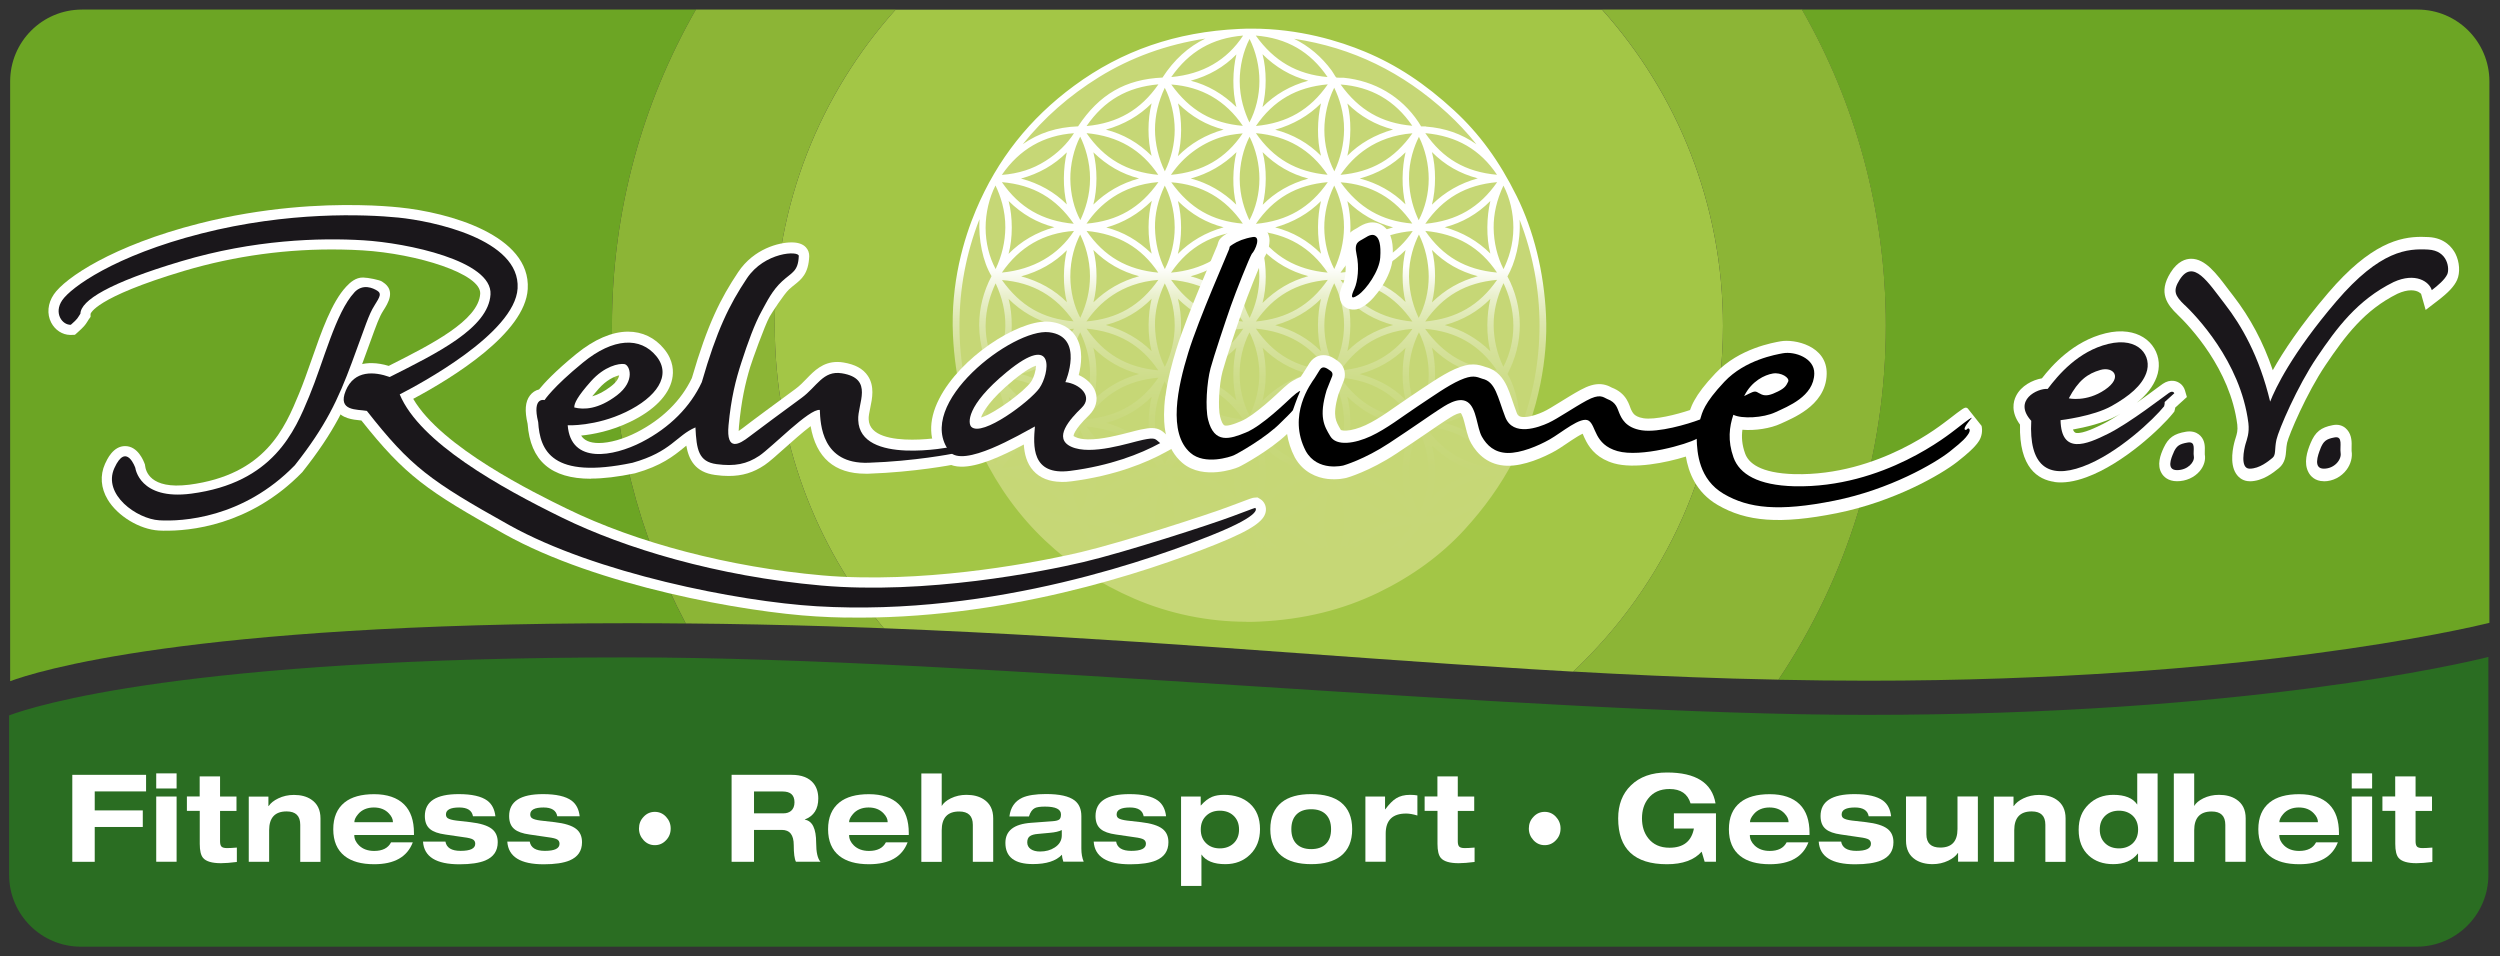
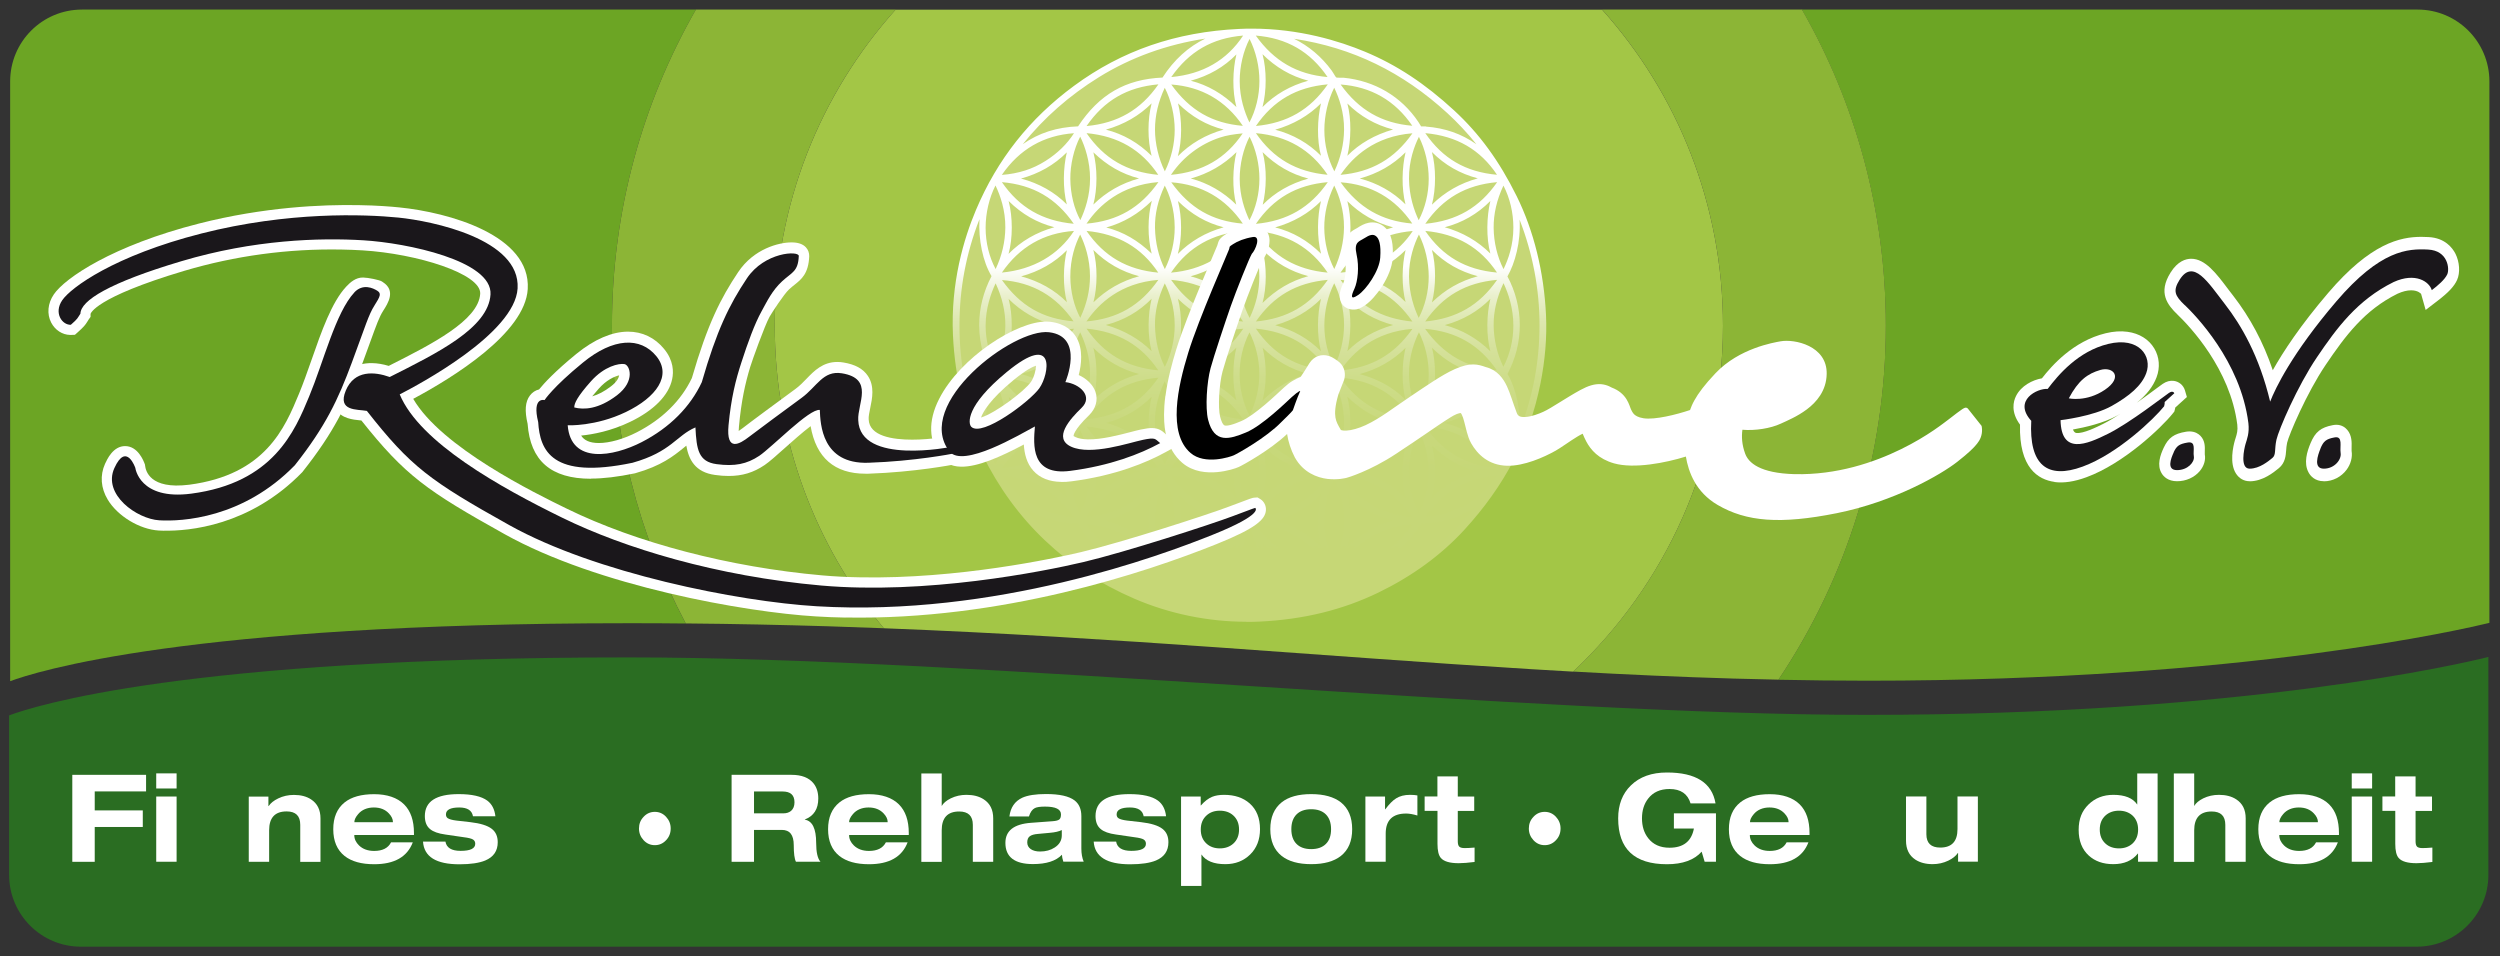
<svg xmlns="http://www.w3.org/2000/svg" xmlns:xlink="http://www.w3.org/1999/xlink" id="Ebene_1" version="1.1" viewBox="0 0 342.3 130.94">
  <rect x="0" y="0" width="342.3" height="130.94" fill="#333333" stroke="none" />
  <defs>
    <style>
      .st0 {
        fill: #2a6d22;
      }

      .st1, .st2 {
        fill: #fff;
      }

      .st1, .st3, .st4, .st5 {
        fill-rule: evenodd;
      }

      .st6 {
        fill: #c6d776;
      }

      .st7 {
        fill: #6ca524;
      }

      .st8 {
        fill: #8cb536;
      }

      .st9 {
        fill: #a3c646;
      }

      .st3 {
        fill: url(#linear-gradient);
      }

      .st4 {
        fill: url(#linear-gradient1);
      }

      .st5 {
        fill: #1a171b;
      }
    </style>
    <linearGradient id="linear-gradient" x1="171.08" y1="3.9" x2="171.08" y2="85.13" gradientUnits="userSpaceOnUse">
      <stop offset=".4" stop-color="#fff" />
      <stop offset=".42" stop-color="#f7f9ec" />
      <stop offset=".45" stop-color="#eaf0cd" />
      <stop offset=".49" stop-color="#dee8b1" />
      <stop offset=".54" stop-color="#d5e19b" />
      <stop offset=".59" stop-color="#cedd8a" />
      <stop offset=".66" stop-color="#c9d97e" />
      <stop offset=".75" stop-color="#c6d777" />
      <stop offset="1" stop-color="#c6d776" />
    </linearGradient>
    <linearGradient id="linear-gradient1" x1="171.08" y1="4.18" x2="171.08" y2="84.85" xlink:href="#linear-gradient" />
  </defs>
  <g>
    <path class="st7" d="M95.28,1.31H11.23C5.79,1.31,1.39,5.71,1.39,11.15v82.12c3.28-1.23,24.02-7.94,84.79-7.94h.33c2.49,0,4.94.01,7.38.04-6.45-12.17-10.1-26.04-10.1-40.76,0-15.76,4.18-30.54,11.49-43.29Z" />
    <path class="st7" d="M331.01,1.31h-84.3c7.31,12.76,11.49,27.54,11.49,43.29,0,17.94-5.42,34.6-14.7,48.47,4.04.08,8.1.13,12.2.13,51.64,0,81.91-7.13,85.15-7.92V11.15c0-5.43-4.4-9.84-9.84-9.84Z" />
    <path class="st8" d="M246.71,1.31h-27.35c10.29,11.49,16.55,26.66,16.55,43.29,0,18.68-7.89,35.51-20.52,47.35,7.29.41,14.59.74,21.97.96,2.04.06,4.09.11,6.15.15,9.28-13.86,14.7-30.53,14.7-48.47,0-15.76-4.18-30.54-11.49-43.29Z" />
    <path class="st8" d="M121.01,86.02c-9.32-11.24-14.93-25.67-14.93-41.42,0-16.64,6.26-31.81,16.55-43.29h-27.35c-7.31,12.76-11.49,27.54-11.49,43.29,0,14.73,3.65,28.6,10.1,40.76,6.68.06,13.17.2,19.5.39,2.57.08,5.1.17,7.62.27Z" />
    <path class="st9" d="M122.63,1.31c-10.29,11.49-16.55,26.66-16.55,43.29,0,15.74,5.61,30.18,14.93,41.42,32.25,1.25,60.5,3.89,88.58,5.6,1.93.12,3.87.23,5.8.34,12.63-11.84,20.52-28.68,20.52-47.35,0-16.64-6.26-31.81-16.55-43.29h-96.72ZM171,85c-22.31,0-40.4-18.09-40.4-40.4S148.68,4.2,171,4.2s40.4,18.09,40.4,40.4-18.09,40.4-40.4,40.4Z" />
    <path class="st6" d="M171,4.2c-22.31,0-40.4,18.09-40.4,40.4s18.09,40.4,40.4,40.4,40.4-18.09,40.4-40.4S193.31,4.2,171,4.2Z" />
  </g>
  <path class="st0" d="M340.71,89.96v29.83c0,5.43-4.4,9.83-9.84,9.83H11.08c-5.43,0-9.83-4.4-9.83-9.83v-21.84c3.28-1.23,24.02-7.94,84.79-7.94,47.47,0,123.45,7.87,169.52,7.87,51.97,0,81.93-7.12,85.15-7.93Z" />
  <g>
    <path class="st2" d="M9.9,117.99v-11.9h10.1v2.27h-7.03v2.6h6.58v2.27h-6.58v4.77h-3.07Z" />
    <path class="st2" d="M21.39,107.96v-2.07h2.79v2.07h-2.79ZM21.39,117.99v-8.93h2.79v8.93h-2.79Z" />
-     <path class="st2" d="M27.34,109.06v-2.76h2.79v2.76h2.25v1.97h-2.25v4.16c0,.36.07.6.2.73.13.13.38.2.74.2.32,0,.77-.02,1.36-.07v1.97c-.87.11-1.59.17-2.18.17-1.21,0-2.03-.24-2.44-.72-.31-.36-.46-1-.46-1.93v-4.52h-1.76v-1.97h1.76Z" />
    <path class="st2" d="M41.11,117.99v-5.06c0-1.22-.62-1.83-1.87-1.83-1.59,0-2.39.86-2.39,2.58v4.32h-2.79v-8.93h2.69v1.3h.03c.27-.41.71-.76,1.31-1.05.66-.32,1.38-.48,2.15-.48.94,0,1.73.2,2.36.62.85.56,1.28,1.42,1.28,2.6v5.95h-2.79Z" />
    <path class="st2" d="M53.54,115.33h2.98c-.76,2-2.52,3-5.29,3-1.75,0-3.1-.38-4.05-1.13-1.03-.82-1.55-2.04-1.55-3.66s.52-2.84,1.55-3.67c.95-.76,2.3-1.13,4.05-1.13s3.17.47,4.1,1.4c.9.9,1.35,2.2,1.35,3.92v.27h-8.17v.03c0,.51.22.98.65,1.4.52.5,1.21.75,2.07.75,1.14,0,1.91-.39,2.31-1.17ZM48.51,112.58h5.29v-.03c0-.39-.18-.78-.55-1.17-.5-.54-1.19-.82-2.07-.82s-1.65.31-2.15.92c-.34.4-.51.76-.51,1.07v.03Z" />
    <path class="st2" d="M57.92,115.23h3.07c.14.84.83,1.27,2.07,1.27,1.34,0,2.01-.32,2.01-.97,0-.26-.1-.45-.3-.58-.2-.13-.63-.24-1.28-.32l-2.53-.37c-.95-.13-1.64-.38-2.06-.73-.49-.39-.73-.99-.73-1.8,0-2,1.55-3,4.64-3,1.8,0,3.11.3,3.91.89.63.47,1,1.18,1.11,2.14h-3.07c-.14-.8-.77-1.2-1.88-1.2-1.21,0-1.82.32-1.82.95,0,.23.08.41.25.52.21.14.6.25,1.16.32l1.93.22c1.37.16,2.35.46,2.94.92.54.42.81,1.03.81,1.83,0,1.19-.57,2.02-1.71,2.5-.82.34-2,.52-3.53.52-3.19,0-4.85-1.03-4.99-3.1Z" />
-     <path class="st2" d="M69.46,115.23h3.07c.14.84.83,1.27,2.07,1.27,1.34,0,2.01-.32,2.01-.97,0-.26-.1-.45-.3-.58-.2-.13-.63-.24-1.28-.32l-2.53-.37c-.95-.13-1.64-.38-2.06-.73-.49-.39-.73-.99-.73-1.8,0-2,1.55-3,4.64-3,1.8,0,3.11.3,3.91.89.63.47,1,1.18,1.11,2.14h-3.07c-.14-.8-.77-1.2-1.88-1.2-1.21,0-1.82.32-1.82.95,0,.23.08.41.25.52.21.14.6.25,1.16.32l1.93.22c1.37.16,2.35.46,2.94.92.54.42.81,1.03.81,1.83,0,1.19-.57,2.02-1.71,2.5-.82.34-2,.52-3.53.52-3.19,0-4.85-1.03-4.99-3.1Z" />
    <path class="st2" d="M87.49,113.44c0-.63.21-1.17.64-1.61.42-.45.93-.67,1.53-.67s1.11.22,1.53.67c.42.45.64.98.64,1.61s-.21,1.17-.64,1.61c-.42.45-.93.67-1.53.67s-1.11-.22-1.53-.67c-.42-.45-.64-.98-.64-1.61Z" />
    <path class="st2" d="M100.17,117.99v-11.9h8.21c1.38,0,2.38.39,3.01,1.17.43.54.65,1.23.65,2.07,0,1.44-.61,2.4-1.84,2.87v.03c1.03.17,1.55,1.23,1.55,3.18,0,1.29.2,2.15.59,2.58h-3.36c-.2-.39-.3-1.15-.3-2.28,0-1.39-.54-2.08-1.63-2.08h-3.81v4.37h-3.07ZM103.24,108.36v3h4.07c.39,0,.72-.11,1-.33.32-.28.47-.67.47-1.18,0-.99-.54-1.48-1.63-1.48h-3.91Z" />
    <path class="st2" d="M121.29,115.33h2.98c-.76,2-2.52,3-5.29,3-1.75,0-3.1-.38-4.05-1.13-1.03-.82-1.55-2.04-1.55-3.66s.52-2.84,1.55-3.67c.95-.76,2.3-1.13,4.05-1.13s3.17.47,4.1,1.4c.9.9,1.35,2.2,1.35,3.92v.27h-8.17v.03c0,.51.22.98.65,1.4.52.5,1.21.75,2.07.75,1.14,0,1.91-.39,2.31-1.17ZM116.25,112.58h5.29v-.03c0-.39-.18-.78-.55-1.17-.5-.54-1.19-.82-2.07-.82s-1.65.31-2.15.92c-.34.4-.51.76-.51,1.07v.03Z" />
    <path class="st2" d="M126.15,117.99v-12.09h2.79v4.46c.22-.4.64-.75,1.24-1.05.66-.32,1.37-.48,2.15-.48.94,0,1.73.2,2.37.62.86.56,1.29,1.42,1.29,2.6v5.95h-2.79v-5.06c0-1.22-.62-1.83-1.87-1.83-1.59,0-2.39.86-2.39,2.58v4.32h-2.79Z" />
    <path class="st2" d="M140.9,111.79h-2.69c.15-1.23.74-2.09,1.77-2.57.74-.33,1.82-.5,3.24-.5,1.85,0,3.15.29,3.92.88.61.48.92,1.19.92,2.15v4.43c0,.7.11,1.3.32,1.8h-2.79c-.12-.38-.18-.69-.19-.95-.81.86-2.14,1.28-3.97,1.28-2.51,0-3.77-.97-3.77-2.9,0-1.67,1.17-2.58,3.51-2.75l2.96-.22c.44-.03.74-.11.9-.23.16-.12.24-.36.24-.7,0-.71-.73-1.07-2.18-1.07-.66,0-1.13.07-1.39.2-.36.18-.63.56-.81,1.13ZM145.38,114.38v-.73c-.37.19-.92.32-1.65.38l-1.61.15c-.52.04-.89.15-1.12.32-.23.17-.35.45-.35.84s.16.69.48.92c.32.22.75.33,1.27.33.78,0,1.45-.18,2.01-.55.64-.41.97-.97.97-1.67Z" />
    <path class="st2" d="M149.75,115.23h3.07c.14.84.83,1.27,2.07,1.27,1.34,0,2.01-.32,2.01-.97,0-.26-.1-.45-.3-.58-.2-.13-.63-.24-1.28-.32l-2.53-.37c-.95-.13-1.64-.38-2.06-.73-.49-.39-.73-.99-.73-1.8,0-2,1.55-3,4.64-3,1.8,0,3.11.3,3.91.89.63.47,1,1.18,1.11,2.14h-3.07c-.14-.8-.77-1.2-1.88-1.2-1.21,0-1.82.32-1.82.95,0,.23.08.41.25.52.21.14.6.25,1.16.32l1.93.22c1.37.16,2.35.46,2.94.92.54.42.81,1.03.81,1.83,0,1.19-.57,2.02-1.71,2.5-.82.34-2,.52-3.53.52-3.19,0-4.85-1.03-4.99-3.1Z" />
    <path class="st2" d="M161.71,121.31v-12.25h2.69v1.22h.03c.5-.57,1.01-.96,1.54-1.18.44-.18.99-.27,1.63-.27,1.45,0,2.61.39,3.5,1.17.95.84,1.42,2.02,1.42,3.53,0,1.43-.45,2.59-1.35,3.47-.9.88-2.03,1.32-3.4,1.32-1.58,0-2.67-.44-3.27-1.33v4.31h-2.79ZM164.41,113.58c0,.81.26,1.45.79,1.93.47.43,1.08.65,1.82.65s1.36-.22,1.84-.65c.53-.48.79-1.12.79-1.93s-.26-1.45-.79-1.93c-.47-.43-1.09-.65-1.84-.65s-1.35.22-1.82.65c-.53.48-.79,1.12-.79,1.93Z" />
    <path class="st2" d="M173.93,113.53c0-1.62.52-2.84,1.55-3.67.95-.76,2.3-1.13,4.05-1.13s3.11.38,4.07,1.13c1.02.82,1.54,2.04,1.54,3.67s-.51,2.84-1.54,3.66c-.96.76-2.32,1.13-4.07,1.13s-3.1-.38-4.05-1.13c-1.03-.82-1.55-2.04-1.55-3.66ZM176.81,113.53c0,.88.24,1.55.71,2.02.47.47,1.14.71,2.01.71s1.54-.24,2.01-.71c.48-.47.71-1.15.71-2.02s-.24-1.55-.71-2.02c-.47-.47-1.14-.71-2.01-.71s-1.54.24-2.01.71c-.47.47-.71,1.15-.71,2.02Z" />
    <path class="st2" d="M186.95,117.99v-8.93h2.69v1.75h.03c.54-.72,1.03-1.22,1.49-1.5.51-.32,1.14-.48,1.9-.48.41,0,.75.03,1.01.08v2.75c-.6-.18-1.11-.27-1.54-.27-1.87,0-2.8.92-2.8,2.75v3.85h-2.79Z" />
    <path class="st2" d="M196.81,109.06v-2.76h2.79v2.76h2.25v1.97h-2.25v4.16c0,.36.07.6.2.73.13.13.38.2.74.2.32,0,.77-.02,1.36-.07v1.97c-.87.11-1.59.17-2.18.17-1.21,0-2.03-.24-2.44-.72-.31-.36-.46-1-.46-1.93v-4.52h-1.76v-1.97h1.76Z" />
    <path class="st2" d="M209.33,113.44c0-.63.21-1.17.64-1.61.42-.45.93-.67,1.53-.67s1.11.22,1.53.67c.42.45.64.98.64,1.61s-.21,1.17-.64,1.61c-.42.45-.93.67-1.53.67s-1.11-.22-1.53-.67c-.42-.45-.64-.98-.64-1.61Z" />
    <path class="st2" d="M229.19,113.43v-2.07h5.76v6.63h-1.55l-.41-1.38c-1.01,1.14-2.6,1.72-4.75,1.72-4.45,0-6.68-2.09-6.68-6.28,0-1.88.58-3.38,1.74-4.51,1.2-1.18,2.85-1.77,4.94-1.77,3.96,0,6.17,1.41,6.65,4.23h-3.42c-.39-1.31-1.35-1.97-2.88-1.97-1.28,0-2.25.44-2.93,1.32-.56.72-.84,1.62-.84,2.7s.28,1.98.84,2.7c.68.88,1.65,1.32,2.93,1.32,1.9,0,3.01-.88,3.34-2.63h-2.74Z" />
    <path class="st2" d="M244.63,115.33h2.98c-.76,2-2.52,3-5.29,3-1.75,0-3.1-.38-4.05-1.13-1.03-.82-1.55-2.04-1.55-3.66s.52-2.84,1.55-3.67c.95-.76,2.3-1.13,4.05-1.13s3.17.47,4.1,1.4c.9.9,1.34,2.2,1.34,3.92v.27h-8.17v.03c0,.51.22.98.65,1.4.52.5,1.21.75,2.07.75,1.14,0,1.91-.39,2.31-1.17ZM239.6,112.58h5.29v-.03c0-.39-.18-.78-.55-1.17-.5-.54-1.19-.82-2.07-.82s-1.65.31-2.15.92c-.34.4-.51.76-.51,1.07v.03Z" />
-     <path class="st2" d="M249.02,115.23h3.07c.14.84.83,1.27,2.07,1.27,1.34,0,2.01-.32,2.01-.97,0-.26-.1-.45-.3-.58-.2-.13-.63-.24-1.28-.32l-2.53-.37c-.95-.13-1.64-.38-2.06-.73-.49-.39-.73-.99-.73-1.8,0-2,1.55-3,4.64-3,1.8,0,3.11.3,3.91.89.63.47,1,1.18,1.11,2.14h-3.07c-.14-.8-.77-1.2-1.88-1.2-1.21,0-1.82.32-1.82.95,0,.23.08.41.25.52.21.14.6.25,1.16.32l1.93.22c1.37.16,2.35.46,2.94.92.54.42.81,1.03.81,1.83,0,1.19-.57,2.02-1.71,2.5-.82.34-2,.52-3.53.52-3.19,0-4.85-1.03-4.99-3.1Z" />
    <path class="st2" d="M268.1,117.99v-1.2h-.03c-.27.41-.71.76-1.31,1.05-.67.32-1.38.48-2.15.48-.94,0-1.73-.21-2.36-.62-.85-.56-1.28-1.42-1.28-2.6v-6.05h2.79v5.17c0,1.22.63,1.83,1.9,1.83,1.57,0,2.36-.84,2.36-2.53v-4.47h2.79v8.93h-2.69Z" />
-     <path class="st2" d="M280.05,117.99v-5.06c0-1.22-.62-1.83-1.87-1.83-1.59,0-2.39.86-2.39,2.58v4.32h-2.79v-8.93h2.69v1.3h.03c.27-.41.71-.76,1.31-1.05.67-.32,1.38-.48,2.15-.48.94,0,1.73.2,2.36.62.85.56,1.28,1.42,1.28,2.6v5.95h-2.79Z" />
    <path class="st2" d="M292.74,117.99v-1.12h-.03c-.76.97-1.88,1.45-3.36,1.45-1.38,0-2.5-.39-3.36-1.18-.92-.84-1.38-2.02-1.38-3.52s.45-2.59,1.35-3.47c.9-.88,2.03-1.32,3.4-1.32,1.58,0,2.67.44,3.27,1.33v-4.26h2.79v12.09h-2.69ZM287.5,113.58c0,.81.26,1.45.79,1.93.47.43,1.09.65,1.84.65s1.35-.22,1.84-.65c.52-.48.78-1.12.78-1.93s-.26-1.45-.78-1.93c-.49-.43-1.1-.65-1.84-.65s-1.36.22-1.84.65c-.53.48-.79,1.12-.79,1.93Z" />
    <path class="st2" d="M297.64,117.99v-12.09h2.79v4.46c.22-.4.64-.75,1.24-1.05.66-.32,1.37-.48,2.15-.48.94,0,1.73.2,2.37.62.86.56,1.29,1.42,1.29,2.6v5.95h-2.79v-5.06c0-1.22-.62-1.83-1.87-1.83-1.59,0-2.39.86-2.39,2.58v4.32h-2.79Z" />
    <path class="st2" d="M317.12,115.33h2.98c-.76,2-2.52,3-5.29,3-1.75,0-3.1-.38-4.05-1.13-1.03-.82-1.55-2.04-1.55-3.66s.52-2.84,1.55-3.67c.95-.76,2.3-1.13,4.05-1.13s3.17.47,4.1,1.4c.9.9,1.34,2.2,1.34,3.92v.27h-8.17v.03c0,.51.22.98.65,1.4.52.5,1.21.75,2.07.75,1.14,0,1.91-.39,2.31-1.17ZM312.08,112.58h5.29v-.03c0-.39-.18-.78-.55-1.17-.5-.54-1.19-.82-2.07-.82s-1.65.31-2.15.92c-.34.4-.51.76-.51,1.07v.03Z" />
    <path class="st2" d="M322,107.96v-2.07h2.79v2.07h-2.79ZM322,117.99v-8.93h2.79v8.93h-2.79Z" />
    <path class="st2" d="M327.95,109.06v-2.76h2.79v2.76h2.25v1.97h-2.25v4.16c0,.36.07.6.2.73.13.13.38.2.74.2.32,0,.77-.02,1.36-.07v1.97c-.87.11-1.59.17-2.18.17-1.21,0-2.03-.24-2.44-.72-.31-.36-.46-1-.46-1.93v-4.52h-1.76v-1.97h1.76Z" />
  </g>
  <g>
    <path class="st3" d="M170.64,85.13c-5.22,0-10.52-1.09-15.31-3.15-9.36-4.03-16.37-10.68-20.83-19.76-2.38-4.84-3.73-10.32-4.02-16.29-.34-7.22,1.52-13.32,3.14-17.16,2.94-6.96,7.34-12.53,13.44-17.02,6.56-4.83,13.96-7.38,22.61-7.79.59-.03,1.17-.04,1.75-.04,6.5,0,11.99,1.71,15.45,3.15,4.35,1.81,8.24,4.37,12.24,8.06,3.46,3.19,6.18,6.93,8.56,11.74,2.34,4.74,3.73,10.37,4.01,16.29.14,2.99-.12,6.15-.77,9.4-1.49,7.45-4.91,13.99-10.43,20-3.16,3.44-7.12,6.33-11.74,8.57-4.94,2.39-10.27,3.69-16.28,3.98-.61.03-1.22.04-1.82.04ZM181.8,78.48c-5.18.42-8.15,3.23-9.75,5.56-.03.04-.06.09-.1.13,4.24-.35,7.39-2.17,9.85-5.69ZM160.37,78.48c2.45,3.51,5.59,5.33,9.81,5.68-2.35-3.46-5.57-5.32-9.81-5.68ZM183,78.4c-1.55,2.43-3.48,4.19-5.86,5.34,5.36-.83,10.27-2.62,14.63-5.32,4.02-2.49,7.46-5.53,10.27-9.07-2.19,1.51-4.61,2.27-7.48,2.37-2.89,4.39-6.47,6.46-11.56,6.68ZM140.07,69.33c2.85,3.53,6.33,6.59,10.36,9.1,4.38,2.73,9.27,4.51,14.56,5.3-2.02-.97-3.75-2.43-5.16-4.37-.08-.12-.18-.27-.27-.42-.1-.18-.28-.47-.36-.52-.05-.02-.18-.03-.38-.03h-.32c-.1,0-.19,0-.27,0-4.28-.42-7.93-2.57-10.27-6.07-.06-.09-.12-.2-.18-.31-.06-.1-.14-.26-.18-.3,0,0,0,0-.01,0-.02,0-.08,0-.17,0h-.32c-.05,0-.11,0-.16,0-3.01-.22-5.21-1.24-6.87-2.37ZM171.09,72.26c-.86,1.67-1.35,3.75-1.35,5.77,0,2.34.68,4.31,1.33,5.66.86-1.6,1.37-3.69,1.37-5.7,0-2.56-.77-4.58-1.35-5.74ZM172.88,74.37c.57,2.22.57,5.13-.02,7.27,1.85-1.83,3.91-3.04,6.26-3.67-2.39-.63-4.45-1.81-6.25-3.6ZM163.02,77.98c2.34.6,4.41,1.79,6.27,3.61-.59-2.18-.52-5.09,0-7.22-1.68,1.7-3.78,2.91-6.26,3.6ZM170.24,71.78c-2.15.12-4.18.78-6.05,1.97-1.52.96-2.77,2.17-3.74,3.57,0,0-.12.16-.12.17,4.15-.35,7.45-2.22,9.79-5.56.03-.05.07-.1.11-.15ZM193.42,71.78c-2.13.12-4.12.76-6.05,1.97-1.45.91-2.71,2.11-3.74,3.58,0,0-.11.15-.12.16,4.24-.37,7.54-2.24,9.79-5.56.03-.05.07-.1.11-.15ZM171.96,71.83c2.5,3.48,5.64,5.29,9.8,5.66-2.4-3.52-5.61-5.38-9.8-5.66ZM148.77,71.78c2.39,3.49,5.54,5.32,9.82,5.71-2.21-3.35-5.59-5.32-9.82-5.71ZM159.48,65.57c-.94,2-1.38,3.9-1.34,5.78.04,2.06.52,4.05,1.34,5.66.67-1.34,1.36-3.3,1.36-5.69,0-2.63-.77-4.62-1.36-5.76ZM182.68,65.56c-.85,1.67-1.35,3.79-1.35,5.8s.49,4,1.37,5.65c.89-1.91,1.34-3.84,1.34-5.75-.01-2.39-.7-4.36-1.35-5.7ZM161.29,67.68c.58,2.21.57,5.11-.02,7.25,1.73-1.76,3.79-2.96,6.29-3.65-2.37-.6-4.41-1.77-6.27-3.6ZM174.62,71.29c2.42.65,4.52,1.85,6.25,3.59-.59-2.17-.51-5.08,0-7.19-1.73,1.75-3.8,2.94-6.25,3.6ZM151.41,71.3c2.42.62,4.52,1.81,6.28,3.57-.59-2.16-.52-5.06,0-7.17-1.67,1.69-3.78,2.9-6.27,3.6ZM184.49,67.7c.55,2.17.55,5.02,0,7.16,1.76-1.71,3.85-2.9,6.23-3.58-2.38-.61-4.41-1.77-6.24-3.58ZM181.8,65.09c-5.21.44-8.19,3.23-9.82,5.71,4.28-.4,7.42-2.23,9.82-5.71ZM204.99,65.1c-4.29.38-7.44,2.21-9.84,5.7,4.3-.4,7.45-2.23,9.84-5.7ZM137.18,65.1c2.39,3.48,5.54,5.3,9.84,5.71-2.4-3.5-5.55-5.33-9.84-5.71ZM183.55,65.1c2.39,3.48,5.54,5.3,9.84,5.71-2.42-3.51-5.56-5.33-9.84-5.71ZM158.61,65.09c-4.11.32-7.39,2.19-9.76,5.56-.03.04-.06.08-.1.13,4.24-.36,7.39-2.17,9.85-5.69ZM160.37,65.12c2.46,3.47,5.68,5.33,9.83,5.66-2.45-3.49-5.68-5.34-9.83-5.66ZM171.07,58.87c-.87,1.72-1.35,3.83-1.34,5.8,0,1.99.51,4.06,1.36,5.63.89-1.85,1.34-3.77,1.34-5.73s-.48-3.97-1.36-5.7ZM194.27,58.88c-.67,1.33-1.37,3.31-1.36,5.76.01,2.34.69,4.31,1.34,5.66.86-1.59,1.35-3.63,1.36-5.66.01-1.96-.46-3.99-1.34-5.76ZM147.89,58.88c-.85,1.65-1.35,3.76-1.35,5.76,0,2.32.68,4.29,1.33,5.66.84-1.56,1.33-3.6,1.37-5.66.03-1.89-.42-3.82-1.35-5.76ZM172.87,60.99c.57,2.14.57,5.06,0,7.22,1.73-1.75,3.8-2.94,6.26-3.61-2.37-.63-4.47-1.83-6.26-3.6ZM186.2,64.6c2.37.61,4.41,1.77,6.26,3.59-.55-2.11-.56-4.98-.01-7.16-1.72,1.72-3.78,2.9-6.25,3.58ZM196.06,60.98c.57,2.1.58,5.01,0,7.19,1.78-1.74,3.85-2.93,6.28-3.59-2.43-.63-4.5-1.82-6.28-3.6ZM149.7,61c.57,2.1.58,4.99,0,7.17,1.78-1.74,3.85-2.93,6.27-3.59-2.43-.64-4.5-1.82-6.27-3.59ZM163.01,64.6c2.42.64,4.6,1.87,6.26,3.55-.58-2.2-.49-5.06.01-7.15-1.68,1.7-3.78,2.91-6.27,3.6ZM139.8,64.61c2.47.65,4.62,1.86,6.27,3.54-.58-2.17-.5-5.04.01-7.13-1.74,1.74-3.81,2.92-6.29,3.6ZM170.24,58.4c-5.25.44-8.22,3.24-9.79,5.54,0,0-.12.16-.13.17,2.23-.15,4.1-.76,6.03-1.96,1.72-1.07,3.02-2.33,3.89-3.75ZM193.39,58.41c-5.16.4-8.15,3.22-9.75,5.56-.03.04-.06.09-.1.13,4.25-.37,7.41-2.19,9.85-5.69ZM148.76,58.41c2.49,3.49,5.64,5.31,9.83,5.68-2.35-3.47-5.57-5.33-9.83-5.68ZM171.96,58.44c2.49,3.48,5.63,5.29,9.81,5.66-2.4-3.52-5.61-5.38-9.81-5.66ZM195.15,58.39c2.41,3.5,5.56,5.33,9.84,5.7-2.39-3.48-5.54-5.3-9.84-5.7ZM147.06,58.38c-4.33.4-7.49,2.23-9.88,5.71,4.23-.38,7.51-2.24,9.76-5.55.03-.05.08-.1.12-.16,0,0,0,0,0,0ZM205.85,52.18c-.93,1.98-1.37,3.88-1.34,5.78.03,1.98.52,4.02,1.35,5.66.87-1.74,1.35-3.74,1.35-5.69,0-2.62-.77-4.61-1.36-5.75ZM159.47,52.19c-.94,2-1.37,3.89-1.34,5.78.04,2.05.52,4.04,1.34,5.66.66-1.33,1.34-3.3,1.36-5.69.01-2.54-.77-4.57-1.36-5.75ZM136.3,52.17c-.85,1.65-1.35,3.79-1.35,5.83s.49,3.98,1.37,5.62c.86-1.82,1.31-3.73,1.33-5.69.02-2.35-.68-4.37-1.35-5.76ZM182.68,52.18c-.87,1.72-1.35,3.76-1.35,5.79s.5,3.99,1.37,5.65c.86-1.81,1.31-3.72,1.33-5.69.02-2.36-.68-4.38-1.35-5.76ZM184.47,54.31c.57,2.18.57,5.11-.02,7.24,1.82-1.79,3.87-3,6.24-3.66-2.32-.59-4.34-1.75-6.22-3.58ZM138.11,54.32c.57,2.2.56,5.09-.03,7.22,1.77-1.8,3.87-3.01,6.28-3.63-2.46-.7-4.52-1.88-6.26-3.59ZM161.29,54.31c.58,2.17.57,5.09-.02,7.24,1.72-1.76,3.78-2.95,6.27-3.65-2.31-.58-4.34-1.74-6.25-3.59ZM151.43,57.9c2.37.63,4.47,1.84,6.26,3.61-.59-2.17-.52-5.08,0-7.19-1.73,1.74-3.79,2.93-6.26,3.59ZM197.79,57.91c2.42.62,4.52,1.82,6.28,3.58-.59-2.17-.52-5.07,0-7.17-1.66,1.67-3.76,2.87-6.27,3.59ZM174.62,57.9c2.42.65,4.52,1.85,6.25,3.59-.59-2.18-.52-5.08,0-7.19-1.73,1.75-3.79,2.93-6.25,3.59ZM206.41,51.22c1.19,1.97,1.8,4.98,1.65,7.76,1.84-4.75,2.73-9.49,2.73-14.43s-.92-9.83-2.73-14.48c.19,3.02-.63,5.98-1.66,7.78,1.1,2.05,1.69,4.35,1.69,6.67s-.57,4.56-1.69,6.7ZM134.1,30.03c-1.84,4.72-2.73,9.5-2.73,14.55s.92,9.79,2.73,14.37c-.19-3.02.63-5.97,1.66-7.77-.79-1.46-1.69-3.76-1.69-6.67,0-2.31.57-4.56,1.69-6.7-1.19-1.98-1.81-4.99-1.65-7.78ZM160.35,51.71c2.46,3.49,5.61,5.32,9.86,5.71-2.39-3.5-5.55-5.33-9.86-5.71ZM181.8,51.71c-4.28.37-7.43,2.2-9.84,5.71,4.28-.4,7.43-2.23,9.84-5.71ZM204.98,51.71c-4.29.39-7.43,2.21-9.84,5.7,4.3-.4,7.45-2.23,9.84-5.7ZM137.18,51.71c2.39,3.47,5.54,5.3,9.84,5.7-2.4-3.5-5.55-5.33-9.84-5.7ZM158.61,51.71c-4.28.38-7.43,2.2-9.84,5.7,4.3-.4,7.45-2.23,9.84-5.7ZM183.55,51.71c2.39,3.47,5.54,5.3,9.84,5.71-2.42-3.51-5.56-5.33-9.84-5.71ZM171.08,45.51c-.91,1.79-1.36,3.74-1.35,5.79,0,2,.5,4.01,1.37,5.62.87-1.83,1.33-3.8,1.33-5.72s-.48-3.96-1.35-5.69ZM194.28,45.5c-.61,1.22-1.39,3.29-1.36,5.75.03,2.37.7,4.33,1.33,5.66.87-1.63,1.37-3.66,1.37-5.66s-.47-4-1.34-5.76ZM147.9,45.5c-.66,1.31-1.35,3.27-1.35,5.79,0,1.97.49,3.99,1.37,5.62.64-1.36,1.31-3.33,1.33-5.69.02-2.32-.68-4.33-1.35-5.72ZM172.88,47.61c.57,2.21.56,5.11-.03,7.26,1.85-1.83,3.91-3.04,6.27-3.68-2.41-.63-4.47-1.82-6.25-3.58ZM163,51.21c2.37.62,4.48,1.82,6.28,3.6-.58-2.18-.51-5.09,0-7.2-1.68,1.7-3.78,2.91-6.27,3.6ZM149.7,47.61c.57,2.1.58,5,0,7.18,1.78-1.74,3.85-2.92,6.26-3.58-2.42-.63-4.49-1.82-6.27-3.59ZM196.07,47.62c.55,2.1.55,4.97.01,7.15,1.7-1.71,3.76-2.89,6.24-3.57-2.39-.62-4.42-1.79-6.25-3.58ZM139.8,51.22c2.47.65,4.61,1.86,6.27,3.54-.58-2.17-.5-5.04.01-7.13-1.73,1.73-3.8,2.92-6.28,3.59ZM186.17,51.22c2.53.67,4.68,1.88,6.28,3.53-.57-2.17-.5-5.06,0-7.12-1.73,1.73-3.81,2.92-6.28,3.59ZM170.23,45.01c-2.14.12-4.18.78-6.04,1.97-1.51.96-2.77,2.17-3.74,3.58,0,0-.11.16-.12.16,4.25-.38,7.54-2.24,9.79-5.56.03-.05.07-.1.11-.15ZM193.39,45.03c-5.16.4-8.14,3.22-9.75,5.56-.03.04-.06.09-.1.13,4.25-.37,7.4-2.19,9.85-5.69ZM147.05,45.01c-4.15.28-7.47,2.2-9.88,5.71,2.32-.19,4.24-.8,5.99-1.91,1.65-1.05,2.96-2.32,3.89-3.79ZM195.13,45.03c2.5,3.49,5.64,5.31,9.82,5.68-2.36-3.47-5.58-5.34-9.82-5.68ZM148.77,45c2.4,3.49,5.54,5.32,9.82,5.71-2.29-3.44-5.51-5.31-9.82-5.71ZM171.96,45c2.38,3.49,5.53,5.32,9.82,5.71-2.3-3.44-5.52-5.31-9.82-5.71ZM159.48,38.8c-.94,2-1.37,3.9-1.34,5.78.04,2.06.52,4.05,1.35,5.66.88-1.75,1.35-3.75,1.35-5.69,0-2.61-.77-4.61-1.36-5.75ZM136.32,38.8c-.66,1.39-1.37,3.44-1.37,5.81,0,1.94.51,4,1.37,5.62.86-1.82,1.31-3.72,1.33-5.66.02-1.91-.43-3.85-1.33-5.78ZM182.68,38.79c-.87,1.72-1.35,3.76-1.35,5.79s.5,3.99,1.37,5.65c.85-1.79,1.31-3.75,1.33-5.69.02-2.36-.68-4.38-1.35-5.76ZM205.86,38.77c-.92,1.95-1.37,3.89-1.35,5.78.02,1.97.49,3.96,1.33,5.67.87-1.61,1.37-3.63,1.37-5.63,0-2.42-.7-4.45-1.35-5.82ZM138.1,40.93c.58,2.22.57,5.11-.02,7.24,1.9-1.86,3.92-3.05,6.25-3.66-2.41-.65-4.47-1.83-6.23-3.58ZM161.28,40.9c.58,2.22.58,5.11-.01,7.25,1.73-1.76,3.79-2.95,6.28-3.65-2.37-.6-4.41-1.77-6.27-3.6ZM174.6,44.53c2.42.63,4.56,1.84,6.27,3.57-.59-2.17-.51-5.07,0-7.18-1.69,1.69-3.79,2.9-6.27,3.61ZM197.81,44.51c2.38.64,4.47,1.84,6.25,3.59-.59-2.18-.51-5.07,0-7.18-1.72,1.74-3.78,2.92-6.25,3.59ZM151.42,44.5c2.47.71,4.61,1.93,6.26,3.59-.59-2.17-.51-5.07,0-7.18-1.76,1.78-3.83,2.96-6.26,3.58ZM184.48,40.94c.58,2.16.51,5.05,0,7.15,1.65-1.67,3.76-2.88,6.27-3.59-2.44-.63-4.58-1.85-6.27-3.56ZM160.35,38.32c2.46,3.49,5.61,5.32,9.86,5.71-2.39-3.5-5.55-5.33-9.86-5.71ZM183.55,38.32c2.34,3.44,5.57,5.31,9.84,5.71-2.41-3.51-5.56-5.33-9.84-5.71ZM181.8,38.32c-4.29.38-7.44,2.21-9.84,5.7,4.28-.4,7.43-2.22,9.84-5.7ZM204.98,38.32c-4.29.38-7.44,2.21-9.84,5.7,4.29-.4,7.44-2.23,9.84-5.7ZM158.61,38.32c-5.17.41-8.15,3.23-9.76,5.56-.03.04-.06.09-.1.13,4.25-.36,7.4-2.18,9.85-5.69ZM137.19,38.35c2.53,3.54,5.59,5.3,9.8,5.65-2.35-3.45-5.64-5.35-9.8-5.65ZM194.28,32.11c-.61,1.22-1.39,3.29-1.36,5.76.03,2.38.7,4.33,1.33,5.66.87-1.64,1.37-3.67,1.37-5.66s-.47-4.01-1.34-5.76ZM171.08,32.11c-.86,1.68-1.35,3.76-1.35,5.8s.49,3.99,1.37,5.62c.89-1.85,1.33-3.76,1.33-5.69,0-2.42-.69-4.4-1.35-5.73ZM147.9,32.11c-.67,1.32-1.37,3.3-1.35,5.79.01,1.99.5,4.01,1.36,5.62.89-1.88,1.33-3.79,1.33-5.69,0-2.39-.69-4.38-1.35-5.73ZM172.88,34.22c.57,2.23.57,5.14-.02,7.27,1.85-1.83,3.91-3.04,6.28-3.68-2.42-.63-4.48-1.82-6.26-3.59ZM163.01,37.83c2.37.62,4.46,1.82,6.26,3.59-.6-2.19-.51-5.07,0-7.19-1.7,1.74-3.77,2.92-6.27,3.61ZM196.06,34.22c.57,2.1.57,5,0,7.19,1.78-1.74,3.85-2.93,6.28-3.59-2.44-.64-4.51-1.82-6.28-3.6ZM149.7,34.22c.58,2.11.58,5.01.01,7.18,1.78-1.74,3.85-2.92,6.26-3.58-2.41-.63-4.47-1.81-6.27-3.6ZM139.82,37.84c2.46.66,4.61,1.87,6.26,3.54-.58-2.18-.51-5.04,0-7.12-1.71,1.72-3.78,2.9-6.26,3.58ZM186.18,37.83c2.47.65,4.61,1.86,6.27,3.53-.57-2.17-.5-5.06,0-7.12-1.73,1.73-3.8,2.91-6.28,3.59ZM193.42,31.63c-4.24.35-7.56,2.27-9.88,5.7,2.29-.17,4.16-.77,6-1.92,1.6-1,2.94-2.31,3.89-3.78ZM170.23,31.63c-4.2.34-7.49,2.2-9.78,5.54,0,0-.12.16-.12.16,4.24-.37,7.54-2.24,9.79-5.56.03-.05.07-.09.1-.14ZM148.77,31.62c2.41,3.5,5.55,5.32,9.82,5.71-2.29-3.44-5.51-5.31-9.82-5.71ZM195.15,31.62c2.39,3.49,5.53,5.32,9.82,5.7-2.29-3.44-5.51-5.31-9.82-5.7ZM171.96,31.62c2.38,3.49,5.53,5.31,9.82,5.71-2.31-3.44-5.52-5.31-9.82-5.71ZM147.05,31.62c-4.15.28-7.47,2.2-9.87,5.7,4.27-.4,7.75-2.41,9.87-5.7ZM159.48,25.41c-.94,2-1.37,3.9-1.34,5.78.04,2.05.52,4.04,1.35,5.66.88-1.75,1.35-3.75,1.35-5.69,0-2.61-.77-4.61-1.36-5.75ZM136.3,25.4c-.86,1.68-1.35,3.76-1.35,5.79s.49,4,1.37,5.65c.86-1.81,1.31-3.72,1.33-5.69.02-2.35-.68-4.37-1.35-5.76ZM205.85,25.41c-.91,1.94-1.36,3.88-1.34,5.79.02,1.99.5,3.97,1.35,5.65.66-1.34,1.35-3.3,1.35-5.68,0-2.05-.48-4.07-1.36-5.76ZM182.68,25.41c-.9,1.84-1.37,3.83-1.36,5.78.01,1.98.51,4.01,1.37,5.65.85-1.79,1.31-3.75,1.33-5.69.02-2.36-.67-4.37-1.34-5.75ZM138.1,27.52c.58,2.22.58,5.11-.01,7.24,1.73-1.75,3.79-2.95,6.27-3.65-2.38-.61-4.41-1.77-6.26-3.59ZM161.28,27.52c.58,2.22.58,5.11-.01,7.25,1.71-1.73,3.8-2.95,6.27-3.65-2.37-.6-4.4-1.77-6.26-3.6ZM184.48,27.55c.57,2.21.57,5.09-.02,7.22,1.74-1.76,3.84-2.98,6.28-3.64-2.43-.65-4.49-1.84-6.25-3.58ZM174.61,31.14c2.39.61,4.43,1.78,6.27,3.6-.59-2.24-.52-5.13-.01-7.21-1.68,1.69-3.78,2.9-6.26,3.6ZM151.47,31.15c2.31.59,4.33,1.75,6.22,3.58-.58-2.18-.57-5.1.02-7.24-1.82,1.79-3.87,3-6.24,3.66ZM197.8,31.11c2.45.69,4.55,1.9,6.26,3.61-.59-2.17-.51-5.08,0-7.2-1.78,1.79-3.84,2.97-6.26,3.6ZM181.8,24.94c-4.29.38-7.44,2.2-9.84,5.71,4.28-.4,7.43-2.22,9.84-5.71ZM137.18,24.94c2.39,3.48,5.54,5.3,9.84,5.7-2.41-3.5-5.56-5.33-9.84-5.7ZM204.99,24.94c-4.28.38-7.43,2.2-9.84,5.7,4.3-.4,7.44-2.23,9.84-5.7ZM158.61,24.93c-5.17.42-8.15,3.23-9.75,5.56-.03.04-.06.09-.1.13,4.24-.36,7.39-2.17,9.85-5.69ZM160.37,24.96c2.54,3.54,5.6,5.31,9.8,5.66-2.35-3.45-5.64-5.35-9.8-5.66ZM183.56,24.96c2.49,3.49,5.63,5.3,9.81,5.65-2.34-3.45-5.64-5.35-9.81-5.65ZM147.9,18.71c-.86,1.66-1.37,3.84-1.35,5.8.02,2.04.51,4.06,1.37,5.63.65-1.37,1.33-3.36,1.33-5.69s-.69-4.41-1.35-5.74ZM171.09,18.72c-.86,1.68-1.35,3.75-1.35,5.77,0,2.32.68,4.29,1.33,5.66.87-1.63,1.37-3.66,1.37-5.66s-.48-4.03-1.35-5.77ZM194.28,18.73c-.61,1.22-1.39,3.29-1.36,5.76.03,2.38.7,4.33,1.33,5.66.87-1.64,1.37-3.67,1.37-5.66s-.47-4.01-1.34-5.76ZM172.87,20.82c.62,2.23.54,5.11.02,7.22,1.67-1.69,3.76-2.9,6.25-3.59-2.36-.61-4.43-1.8-6.27-3.62ZM196.06,20.83c.57,2.1.57,5.01,0,7.19,1.79-1.75,3.86-2.93,6.28-3.6-2.44-.64-4.51-1.82-6.28-3.6ZM163.04,24.44c2.35.62,4.44,1.82,6.23,3.58-.59-2.18-.49-5.12.03-7.19-1.78,1.75-3.85,2.94-6.26,3.61ZM149.7,20.84c.57,2.16.57,5.01,0,7.17,1.77-1.73,3.83-2.91,6.26-3.58-2.37-.61-4.4-1.78-6.27-3.59ZM139.8,24.45c2.47.65,4.61,1.86,6.27,3.54-.58-2.18-.5-5.05,0-7.13-1.73,1.73-3.8,2.91-6.28,3.59ZM186.18,24.44c2.43.64,4.54,1.82,6.26,3.54-.57-2.16-.49-5.05.01-7.13-1.73,1.73-3.8,2.91-6.27,3.59ZM170.16,18.26c-1.24.12-2.22.27-3.15.58-2.65.88-4.98,2.63-6.57,4.94,0,0-.11.16-.12.16,4.3-.38,7.53-2.24,9.83-5.68ZM193.39,18.25c-5.16.4-8.14,3.22-9.75,5.56-.03.04-.06.09-.1.13,4.25-.37,7.4-2.19,9.85-5.69ZM147.05,18.24c-4.15.29-7.47,2.2-9.88,5.71,2.31-.18,4.23-.8,5.99-1.92,1.65-1.04,2.95-2.32,3.89-3.79ZM148.77,18.23c2.41,3.5,5.55,5.32,9.82,5.71-2.29-3.44-5.51-5.31-9.82-5.71ZM195.15,18.23c2.39,3.49,5.53,5.32,9.82,5.7-2.29-3.44-5.51-5.31-9.82-5.7ZM171.96,18.23c2.39,3.48,5.54,5.31,9.81,5.7-2.3-3.44-5.52-5.31-9.81-5.7ZM182.68,12.01c-.85,1.68-1.35,3.81-1.35,5.8s.5,4.01,1.37,5.65c.85-1.79,1.31-3.75,1.33-5.69.02-2.37-.68-4.38-1.35-5.76ZM159.48,12.02c-.89,1.89-1.34,3.82-1.34,5.72s.49,3.99,1.35,5.72c.87-1.75,1.35-3.75,1.35-5.68s-.49-4.09-1.36-5.76ZM161.29,14.14c.58,2.21.57,5.11-.02,7.25,1.71-1.73,3.8-2.95,6.27-3.65-2.37-.6-4.4-1.77-6.25-3.59ZM151.42,17.75c2.38.61,4.48,1.81,6.26,3.59-.57-2.14-.57-5.01,0-7.19-1.67,1.68-3.76,2.89-6.26,3.6ZM184.48,14.16c.58,2.16.51,5.06,0,7.17,1.66-1.68,3.76-2.88,6.26-3.6-2.42-.62-4.52-1.82-6.27-3.57ZM174.6,17.76c2.42.63,4.56,1.84,6.27,3.57-.58-2.16-.51-5.06,0-7.18-1.69,1.69-3.79,2.9-6.27,3.61ZM195.22,17.33c2.63.2,4.87.98,6.93,2.42-1.21-1.51-2.57-2.97-3.98-4.26-6.14-5.63-13.02-8.98-20.99-10.18,2.01.98,3.77,2.46,5.16,4.36.09.12.18.27.27.42.1.18.28.47.36.52.05.02.18.03.38.03h.32c.1,0,.19,0,.27,0,4.28.42,7.93,2.57,10.27,6.07.06.09.13.2.19.31.05.1.14.25.18.29,0,0,.5,0,.5,0,.06,0,.11,0,.16,0ZM165.06,5.28c-5.32.81-10.22,2.58-14.6,5.29-4.05,2.51-7.54,5.58-10.42,9.17,2.2-1.54,4.66-2.33,7.57-2.44,2.9-4.38,6.48-6.45,11.56-6.68,1.58-2.44,3.52-4.21,5.89-5.35ZM181.8,11.55c-4.29.38-7.44,2.2-9.84,5.7,4.28-.4,7.43-2.22,9.84-5.7ZM158.61,11.55c-4.27.37-7.42,2.2-9.84,5.71,4.28-.4,7.43-2.23,9.84-5.71ZM160.37,11.57c2.54,3.54,5.6,5.31,9.8,5.66-2.35-3.46-5.65-5.36-9.8-5.66ZM183.56,11.57c2.49,3.49,5.63,5.3,9.81,5.65-2.35-3.45-5.64-5.35-9.81-5.65ZM171.09,5.33c-.86,1.67-1.35,3.75-1.35,5.77,0,2.33.68,4.3,1.33,5.66.87-1.63,1.37-3.66,1.37-5.66s-.48-4.03-1.35-5.77ZM163.03,11.05c2.34.6,4.4,1.79,6.26,3.61-.59-2.18-.52-5.09,0-7.21-1.7,1.73-3.76,2.92-6.25,3.6ZM172.86,7.41c.58,2.15.58,5.08,0,7.25,1.73-1.74,3.8-2.93,6.27-3.61-2.36-.61-4.46-1.83-6.28-3.64ZM171.94,4.87c2.5,3.5,5.65,5.32,9.83,5.68-2.36-3.48-5.58-5.34-9.83-5.68ZM170.21,4.87c-4.24.35-7.38,2.17-9.84,5.68,4.31-.39,7.62-2.3,9.84-5.68Z" />
    <path class="st4" d="M169.69,4.22c6.56-.31,12.52,1.2,17.07,3.09,4.8,1.99,8.7,4.82,12.16,8.01,3.57,3.29,6.25,7.1,8.5,11.66,2.22,4.5,3.69,9.99,3.99,16.18.16,3.32-.2,6.51-.76,9.33-1.68,8.39-5.58,14.67-10.36,19.86-3.22,3.51-7.14,6.31-11.66,8.5-4.6,2.23-9.9,3.65-16.18,3.95-6.55.31-12.41-1.11-17.01-3.09-9.37-4.04-16.28-10.66-20.69-19.63-2.24-4.56-3.69-9.94-3.99-16.18-.31-6.6,1.22-12.54,3.12-17.04,3.01-7.13,7.53-12.62,13.35-16.91,5.77-4.25,12.93-7.29,22.46-7.74ZM159.82,10.87c5.16-.3,8.61-2.69,10.73-6.01.05-.08.2-.18.13-.3-5.42.3-8.6,2.85-10.86,6.31ZM182.31,10.87c-2.16-3.43-5.43-6.04-10.86-6.31-.02,0-.04,0-.03.03,2.31,3.42,5.48,5.97,10.9,6.28ZM150.32,10.34c-4.67,2.89-8.6,6.52-11.76,10.9-.04.07-.03.07.03.03,2.24-2.05,5.01-3.56,9.17-3.69,2.4-3.68,5.7-6.46,11.56-6.68,1.83-2.88,4.33-5.08,7.94-6.18-6.71.67-12.3,2.74-16.94,5.61ZM182.11,9.84c.23.32.52.94.73,1.03.23.1.74.03,1.06.07,4.65.45,8.01,2.88,10.06,5.95.17.25.33.65.47.7.18.06.53.02.76.03,3.69.28,6.21,1.68,8.34,3.62.11.07-.12-.27-.17-.33-1.47-2.02-3.22-3.96-5.02-5.61-5.89-5.4-13.33-9.54-23.42-10.53,3.08.88,5.46,2.73,7.18,5.08ZM169.45,11.1c0,2.37.69,4.54,1.59,6.25.94-1.55,1.66-3.78,1.66-6.25s-.7-4.69-1.6-6.31c0-.02,0-.04-.03-.03-.96,1.66-1.63,3.93-1.63,6.34ZM161.75,11.07c3.56.58,6.09,2.37,8.04,4.52.03.03.07.19.17.13-1.14-2.47-1.01-6.97-.03-9.4-1.94,2.37-4.58,4.04-8.17,4.75ZM172.21,15.72s.02.08.03.03c1.97-2.33,4.58-4.01,8.17-4.72-3.42-.57-5.93-2.25-7.84-4.32-.13-.14-.25-.36-.37-.33,1.09,2.45,1.09,6.88,0,9.33ZM148.23,17.58c5.42-.34,8.67-2.84,10.93-6.34-5.45.31-8.67,2.84-10.93,6.34ZM170.72,17.54c-2.16-3.41-5.52-6.08-10.9-6.28,2.31,3.42,5.45,6,10.9,6.28ZM171.41,17.58c5.42-.34,8.67-2.85,10.93-6.34-5.44.31-8.68,2.83-10.93,6.34ZM193.9,17.54c-2.15-3.42-5.53-6.07-10.9-6.28,2.29,3.43,5.46,5.99,10.9,6.28ZM157.86,17.74c0,2.4.7,4.66,1.63,6.31.89-1.6,1.63-3.79,1.63-6.28s-.7-4.72-1.63-6.31c0-.02,0-.04-.03-.03-.87,1.7-1.59,3.84-1.59,6.31ZM181.05,17.81c0,2.41.71,4.65,1.66,6.24.86-1.65,1.57-3.79,1.59-6.28.02-2.48-.73-4.68-1.59-6.31,0-.02,0-.04-.03-.03-.92,1.61-1.63,3.93-1.63,6.38ZM160.62,22.39c.1.03.28-.2.37-.3,1.92-2.17,4.47-3.68,7.81-4.39-3.67-.61-6.16-2.41-8.17-4.68,1.07,2.47,1.11,6.91,0,9.37ZM173.37,17.78c3.38.59,5.96,2.2,7.81,4.28.12.14.24.38.37.33-1.15-2.45-1-6.95-.03-9.37-1.95,2.36-4.6,4-8.14,4.75ZM183.84,22.46c1.93-2.37,4.6-3.99,8.14-4.75-3.39-.59-5.94-2.21-7.81-4.28-.13-.14-.25-.37-.36-.33,1.15,2.45,1.01,6.95.03,9.37ZM150.19,17.78c3.38.57,5.9,2.21,7.77,4.25.13.14.25.36.37.33-1.06-2.45-1.04-6.81,0-9.27,0-.02,0-.04-.03-.03-1.93,2.35-4.59,3.96-8.11,4.72ZM143.31,22.26c1.63-1.03,3.07-2.38,4.09-4.05.2-.33.19-.28-.1-.27-5.09.26-8.49,2.91-10.66,6.31,2.7-.13,4.78-.79,6.68-1.99ZM159.12,24.25c-2.14-3.47-5.5-6.01-10.9-6.34,2.25,3.5,5.47,6.02,10.9,6.34ZM170.55,17.94c-1.37.12-2.54.27-3.62.63-2.87.95-5.17,2.81-6.71,5.05-.15.22-.36.44-.33.63,5.37-.33,8.7-2.89,10.83-6.34-.11,0-.08.03-.17.03ZM182.31,24.25c-2.15-3.46-5.5-6.02-10.9-6.34,2.25,3.5,5.49,6.01,10.9,6.34ZM205.5,24.25c-2.14-3.47-5.5-6.01-10.89-6.34,2.24,3.5,5.48,6.01,10.89,6.34ZM183.41,23.66c-.13.18-.35.35-.33.6,5.39-.33,8.59-2.85,10.86-6.31-5.01.21-8.41,2.63-10.53,5.71ZM146.27,24.52c.02,2.36.66,4.6,1.66,6.21.86-1.64,1.59-3.8,1.59-6.28s-.72-4.65-1.59-6.28c0-.02,0-.04-.03-.03-.94,1.59-1.65,4-1.63,6.38ZM169.45,24.49c0,2.37.7,4.53,1.59,6.24.94-1.55,1.66-3.77,1.66-6.24s-.7-4.69-1.6-6.31c0-.02,0-.04-.03-.03-.95,1.65-1.63,3.94-1.63,6.34ZM192.64,24.49c.03,2.36.69,4.52,1.6,6.24.94-1.55,1.66-3.79,1.66-6.24s-.71-4.69-1.59-6.31c0-.02,0-.04-.03-.03-.92,1.67-1.66,3.95-1.63,6.34ZM169.62,20.7c.09-.34.33-.82.3-.96,0,0,0,.02,0,.03-1.99,2.28-4.56,3.98-8.14,4.68,3.5.62,6.08,2.36,8.01,4.52.03.03.08.19.17.13-1.01-2.11-1.01-5.92-.33-8.4ZM172.25,29.17c1.92-2.37,4.58-4.01,8.14-4.75-3.21-.55-5.56-2.04-7.41-3.89-.27-.27-.5-.63-.76-.8,0,0,0,.03,0,.03,1.14,2.47,1,6.96.03,9.4ZM138.56,24.45c3.14.58,5.64,1.98,7.44,3.85.26.27.45.59.76.8-1.14-2.44-1.02-6.97-.03-9.37-1.96,2.34-4.59,4-8.17,4.72ZM149.03,29.14c2-2.31,4.6-4.01,8.2-4.72-3.66-.63-6.18-2.42-8.2-4.68,1.09,2.48,1.09,6.92,0,9.4ZM184.93,24.45c3.16.57,5.62,1.99,7.44,3.85.26.27.45.59.76.8-1.15-2.42-1.03-6.98-.03-9.37-1.96,2.33-4.59,4-8.17,4.72ZM195.4,29.14c2.01-2.3,4.6-4.01,8.21-4.72-3.63-.65-6.2-2.37-8.17-4.68-.02,0-.04,0-.03.03,1.11,2.45,1.08,6.9,0,9.37ZM147.56,30.96c-2.25-3.51-5.49-6.03-10.93-6.34,2.25,3.51,5.51,6,10.93,6.34ZM148.63,30.33c-.14.2-.37.42-.33.6,5.42-.31,8.59-2.85,10.86-6.31-4.98.23-8.41,2.63-10.53,5.71ZM170.72,30.93c-2.15-3.42-5.53-6.08-10.9-6.28,2.31,3.42,5.45,6,10.9,6.28ZM171.41,30.96c5.42-.34,8.67-2.85,10.93-6.34-5.44.31-8.68,2.83-10.93,6.34ZM193.9,30.93c-2.15-3.42-5.53-6.07-10.9-6.28,2.3,3.43,5.46,5.99,10.9,6.28ZM194.6,30.96c5.41-.34,8.68-2.84,10.93-6.34-5.44.31-8.68,2.84-10.93,6.34ZM134.68,31.2c0,2.42.71,4.65,1.66,6.25.86-1.66,1.57-3.79,1.59-6.28.02-2.47-.74-4.67-1.59-6.31,0-.02,0-.04-.03-.03-.94,1.62-1.63,3.93-1.63,6.38ZM157.86,31.2c.05,2.39.68,4.61,1.63,6.25.89-1.61,1.63-3.79,1.63-6.28s-.71-4.71-1.63-6.31c0-.02,0-.04-.03-.03-.85,1.7-1.64,3.89-1.59,6.38ZM181.05,31.2c.01,2.39.71,4.63,1.66,6.25.86-1.65,1.57-3.79,1.59-6.28.02-2.48-.73-4.68-1.59-6.31,0-.02,0-.04-.03-.03-.91,1.7-1.64,3.87-1.63,6.38ZM204.23,31.2c.02,2.39.7,4.6,1.63,6.25.88-1.61,1.63-3.79,1.63-6.28s-.7-4.72-1.63-6.31c0-.02,0-.04-.03-.03-.87,1.71-1.62,3.89-1.59,6.38ZM137.43,35.78c.09.03.27-.2.37-.3,1.93-2.17,4.46-3.68,7.81-4.38-3.66-.63-6.16-2.41-8.17-4.68,1.06,2.48,1.12,6.9,0,9.37ZM158.36,35.81c-1.08-2.44-1.11-6.9,0-9.33-.08-.08-.15.08-.17.1-2,2.21-4.52,3.91-8.01,4.58,3.66.59,6.2,2.48,8.17,4.65ZM160.62,35.78c.1.04.28-.2.37-.3,1.92-2.17,4.47-3.68,7.81-4.38-3.67-.61-6.16-2.41-8.17-4.68,1.06,2.47,1.12,6.91,0,9.37ZM173.37,31.16c3.63.62,6.12,2.37,8.11,4.62.02.08.1.08.03,0-1.09-2.49-.99-6.96,0-9.37-1.95,2.36-4.6,4-8.14,4.75ZM183.81,35.78c.09.03.27-.19.36-.3,1.91-2.15,4.44-3.71,7.81-4.35-3.61-.69-6.19-2.4-8.17-4.72,1.07,2.47,1.11,6.91,0,9.37ZM196.56,31.1c3.32.69,5.92,2.26,7.81,4.35.12.14.25.37.37.33-1.15-2.45-1-6.95-.03-9.37-1.96,2.31-4.5,4.05-8.14,4.68ZM131.09,44.58c0,6.37,1.52,11.94,3.59,16.44-.83-3.53,0-7.51,1.4-9.83-.96-1.73-1.73-4-1.73-6.68s.78-4.94,1.73-6.71c-1.44-2.28-2.17-6.36-1.43-9.8-2.02,4.55-3.55,10.05-3.55,16.58ZM206.09,37.84c.96,1.73,1.73,4,1.73,6.68s-.78,4.94-1.73,6.71c1.44,2.28,2.17,6.36,1.43,9.8,1.99-4.54,3.55-9.96,3.55-16.48s-1.53-11.99-3.55-16.51c0-.02,0-.04-.03-.03.83,3.53,0,7.51-1.4,9.83ZM147.4,31.6c.23-.38.16-.28-.1-.27-5.09.26-8.49,2.9-10.66,6.31,5.06-.31,8.67-2.69,10.76-6.05ZM159.12,37.64c-2.15-3.47-5.5-6.01-10.9-6.34,2.25,3.5,5.47,6.02,10.9,6.34ZM170.55,31.33c-4.92.29-8.23,2.61-10.33,5.68-.15.22-.36.44-.33.63,4.98-.31,8.33-2.58,10.46-5.71.14-.2.39-.43.33-.63-.06,0-.07.03-.13.03ZM182.31,37.64c-2.15-3.46-5.5-6.02-10.9-6.34,2.24,3.51,5.48,6.01,10.9,6.34ZM189.68,35.65c1.63-1.02,3.07-2.39,4.09-4.05.15-.26.23-.28-.07-.27-5.11.33-8.52,2.84-10.7,6.31,2.71-.12,4.78-.8,6.68-1.99ZM205.5,37.64c-2.14-3.47-5.5-6.01-10.89-6.34,2.24,3.51,5.48,6.01,10.89,6.34ZM146.27,37.91c.01,2.35.67,4.59,1.66,6.21.84-1.65,1.59-3.81,1.59-6.28s-.73-4.65-1.59-6.28c0-.02,0-.04-.03-.03-.96,1.7-1.64,3.9-1.63,6.38ZM169.45,37.91c0,2.36.68,4.59,1.66,6.21.86-1.65,1.6-3.79,1.6-6.28s-.72-4.65-1.6-6.28c0-.02,0-.04-.03-.03-.96,1.65-1.63,3.95-1.63,6.38ZM192.64,37.87c.03,2.36.69,4.52,1.6,6.25.94-1.55,1.66-3.79,1.66-6.25s-.7-4.69-1.59-6.31c0-.02,0-.04-.03-.03-.92,1.67-1.66,3.94-1.63,6.34ZM161.75,37.84c3.53.6,6.11,2.35,8.04,4.52.03.04.07.18.17.13-1.15-2.47-1-6.96-.03-9.4-1.94,2.37-4.58,4.04-8.17,4.75ZM172.21,42.49c.07.06.15-.08.17-.1,1.98-2.22,4.52-3.94,8.04-4.58-3.65-.65-6.22-2.4-8.2-4.72,1.05,2.5,1.11,6.92,0,9.4ZM138.6,37.84c3.11.59,5.61,1.98,7.41,3.85.26.27.45.59.76.8-1.13-2.45-1.03-6.97-.03-9.37-1.95,2.34-4.57,4-8.14,4.72ZM149.03,42.52c2.01-2.3,4.6-4.02,8.2-4.72-3.64-.64-6.19-2.38-8.17-4.68-.02,0-.04,0-.03.03,1.11,2.43,1.09,6.93,0,9.37ZM184.93,37.84c3.14.58,5.64,1.98,7.44,3.85.26.27.45.59.76.8-1.15-2.42-1.03-6.99-.03-9.37-1.96,2.33-4.59,4-8.17,4.72ZM195.4,42.52c2-2.3,4.6-4.01,8.21-4.72-3.63-.65-6.2-2.37-8.17-4.68-.02,0-.04,0-.03.03,1.11,2.45,1.08,6.91,0,9.37ZM147.53,44.32c-2.16-3.41-5.53-6.08-10.89-6.28,2.3,3.42,5.46,5.99,10.89,6.28ZM148.63,43.72c-.14.2-.37.41-.33.6,5.41-.31,8.6-2.85,10.86-6.31-4.98.22-8.42,2.65-10.53,5.71ZM170.75,44.35c-2.24-3.51-5.48-6.01-10.9-6.34-.02,0-.04,0-.03.03,2.29,3.46,5.51,5.98,10.93,6.31ZM171.41,44.35c5.42-.34,8.67-2.84,10.93-6.34-5.44.32-8.68,2.83-10.93,6.34ZM193.94,44.35c-2.25-3.51-5.48-6.03-10.93-6.34,2.22,3.52,5.62,6.02,10.93,6.34ZM194.6,44.35c5.41-.34,8.68-2.84,10.93-6.34-5.44.32-8.68,2.84-10.93,6.34ZM157.86,44.58c.05,2.39.68,4.61,1.63,6.24.89-1.61,1.63-3.79,1.63-6.28s-.71-4.71-1.63-6.31c0-.02,0-.04-.03-.03-.85,1.7-1.64,3.89-1.59,6.38ZM181.05,44.58c0,2.4.71,4.64,1.66,6.24.86-1.65,1.57-3.79,1.59-6.28.02-2.48-.73-4.68-1.59-6.31,0-.02,0-.04-.03-.03-.94,1.65-1.63,3.9-1.63,6.38ZM204.23,44.55c.02,2.39.69,4.58,1.59,6.25.95-1.54,1.66-3.76,1.66-6.21s-.71-4.66-1.56-6.31c-.03,0-.04-.03-.07-.03,0-.02,0-.04-.03-.03-.86,1.71-1.62,3.87-1.59,6.34ZM137.93,44.58c.02-2.48-.73-4.65-1.56-6.31-.03,0-.04-.03-.07-.03-.06,0-.04.06-.07.1-.84,1.67-1.56,3.84-1.56,6.28s.72,4.65,1.66,6.21c.85-1.65,1.57-3.77,1.59-6.24ZM137.43,49.17c.09.09.14-.08.17-.1,2-2.16,4.49-3.94,8.01-4.55-3.61-.69-6.19-2.4-8.17-4.72,1.06,2.48,1.12,6.91,0,9.37ZM150.19,44.48c3.31.7,5.94,2.24,7.81,4.35.13.14.24.37.37.33-1.15-2.45-1.01-6.96-.03-9.37-1.95,2.32-4.5,4.05-8.14,4.68ZM160.62,49.17c.1.04.28-.2.37-.3,1.93-2.19,4.48-3.69,7.84-4.39-3.69-.61-6.19-2.41-8.2-4.68,1.06,2.47,1.12,6.91,0,9.37ZM173.37,44.55c3.38.59,5.96,2.2,7.81,4.29.12.14.24.37.37.33-1.14-2.45-1.01-6.96-.03-9.37-1.95,2.36-4.6,4-8.14,4.75ZM183.84,49.23c1.92-2.38,4.6-3.99,8.14-4.75-3.37-.6-5.96-2.19-7.81-4.29-.13-.14-.24-.37-.36-.33,1.15,2.45,1.01,6.95.03,9.37ZM196.56,44.52c3.49.64,6.08,2.36,8.01,4.52.03.04.07.19.17.13-1.14-2.46-1.01-6.95-.03-9.37-1.95,2.34-4.56,4.02-8.14,4.72ZM143.31,49.03c1.63-1.04,3.07-2.38,4.09-4.05.2-.33.19-.28-.1-.27-5.09.26-8.48,2.91-10.66,6.31,2.7-.14,4.79-.79,6.68-1.99ZM159.12,51.03c-2.14-3.47-5.5-6.01-10.9-6.35,2.25,3.5,5.48,6.02,10.9,6.35ZM170.55,44.72c-2.66.08-4.8.94-6.51,2.03-1.52.97-2.83,2.21-3.82,3.65-.15.21-.36.44-.33.63,4.98-.31,8.33-2.58,10.46-5.71.14-.2.39-.43.33-.63-.06,0-.07.03-.13.03ZM182.31,51.03c-2.15-3.46-5.5-6.02-10.9-6.35,2.24,3.51,5.48,6.01,10.9,6.35ZM183.41,50.43c-.14.2-.38.4-.33.6,5.39-.33,8.59-2.86,10.86-6.31-5.01.21-8.4,2.63-10.53,5.71ZM205.5,51.03c-2.17-3.43-5.44-6.03-10.86-6.31-.02,0-.04,0-.03.03,2.3,3.42,5.48,5.97,10.89,6.28ZM146.27,51.29c0,2.36.68,4.59,1.66,6.21.86-1.65,1.57-3.82,1.59-6.28.02-2.46-.74-4.65-1.59-6.28,0-.02,0-.04-.03-.03-.96,1.71-1.63,3.9-1.63,6.38ZM169.45,51.29c.01,2.35.67,4.59,1.66,6.21.86-1.65,1.6-3.81,1.6-6.31s-.72-4.67-1.63-6.28c-.96,1.72-1.64,3.87-1.63,6.38ZM192.64,51.26c.03,2.35.69,4.52,1.6,6.24.94-1.55,1.66-3.78,1.66-6.24s-.71-4.69-1.59-6.31c0-.02,0-.04-.03-.03-.92,1.68-1.66,3.93-1.63,6.34ZM161.75,51.23c3.53.61,6.11,2.35,8.04,4.52.03.04.07.18.17.13-1.14-2.48-1.01-6.97-.03-9.4-1.93,2.38-4.59,4.03-8.17,4.75ZM172.21,55.88c.07.08.15-.09.17-.1,1.99-2.2,4.52-3.96,8.04-4.58-3.65-.65-6.22-2.4-8.2-4.72,1.07,2.49,1.1,6.92,0,9.4ZM138.56,51.23c3.14.58,5.64,1.98,7.44,3.85.26.27.45.59.76.8-1.14-2.44-1.02-6.97-.03-9.37-1.96,2.34-4.59,4-8.17,4.72ZM149.03,55.91c2.01-2.3,4.6-4.02,8.2-4.72-3.64-.65-6.19-2.38-8.17-4.68-.02,0-.04,0-.03.03,1.11,2.43,1.09,6.93,0,9.37ZM184.93,51.23c3.13.6,5.67,1.95,7.44,3.85.25.27.45.59.76.8-1.14-2.43-1.04-6.99-.03-9.37-1.96,2.33-4.59,4.01-8.17,4.72ZM195.43,55.91c1.95-2.34,4.57-4,8.14-4.72-3.63-.66-6.16-2.41-8.17-4.68,1.12,2.47,1.04,6.98.03,9.4ZM147.56,57.74c-2.25-3.51-5.49-6.03-10.93-6.34,2.25,3.51,5.52,6,10.93,6.34ZM148.23,57.74c5.41-.35,8.68-2.84,10.93-6.34-5.44.31-8.68,2.84-10.93,6.34ZM170.75,57.74c-2.24-3.51-5.48-6.01-10.9-6.34-.02,0-.04,0-.03.03,2.29,3.46,5.51,5.98,10.93,6.31ZM171.41,57.74c5.42-.34,8.67-2.84,10.93-6.34-5.45.31-8.68,2.84-10.93,6.34ZM193.94,57.74c-2.25-3.5-5.48-6.04-10.93-6.34,2.25,3.51,5.52,6,10.93,6.34ZM194.6,57.74c5.41-.34,8.68-2.84,10.93-6.34-5.43.33-8.68,2.84-10.93,6.34ZM134.68,58c0,2.39.71,4.63,1.66,6.21.86-1.66,1.57-3.79,1.59-6.28.02-2.48-.73-4.67-1.59-6.31,0-.02,0-.04-.03-.03-.93,1.59-1.63,3.97-1.63,6.41ZM157.86,57.97c.05,2.39.68,4.61,1.63,6.24.88-1.62,1.61-3.8,1.63-6.28.01-2.48-.72-4.7-1.63-6.31,0-.02,0-.04-.03-.03-.86,1.7-1.64,3.89-1.59,6.38ZM181.05,57.97c0,2.4.71,4.64,1.66,6.24.86-1.65,1.57-3.79,1.59-6.28.02-2.48-.73-4.68-1.59-6.31,0-.02,0-.04-.03-.03-.94,1.65-1.63,3.9-1.63,6.38ZM204.23,57.97c.04,2.38.69,4.6,1.63,6.24.89-1.61,1.63-3.79,1.63-6.28s-.71-4.71-1.63-6.31c0-.02,0-.04-.03-.03-.86,1.71-1.63,3.88-1.59,6.38ZM137.43,62.55c.09.03.28-.2.37-.3,1.89-2.13,4.43-3.74,7.81-4.32-3.58-.76-6.2-2.43-8.17-4.75,1.07,2.47,1.11,6.9,0,9.37ZM150.15,57.9c3.41.6,5.93,2.25,7.84,4.32.13.14.25.36.37.33-1.15-2.44-1.01-6.96-.03-9.37-1.95,2.34-4.56,4.03-8.17,4.72ZM160.62,62.55c.1.04.28-.2.37-.3,1.93-2.19,4.48-3.69,7.84-4.38-3.69-.57-6.22-2.48-8.2-4.65,1.09,2.43,1.1,6.9,0,9.33ZM173.37,57.9c3.37.62,5.93,2.23,7.81,4.32.13.14.25.37.37.33-1.14-2.45-1.02-6.96-.03-9.37-1.95,2.33-4.55,4.02-8.14,4.72ZM183.81,62.55c.08.08.15-.08.16-.1,2-2.21,4.52-3.91,8-4.58-3.65-.6-6.2-2.48-8.17-4.65,1.08,2.45,1.1,6.89,0,9.33ZM196.56,57.94c3.39.58,5.94,2.21,7.81,4.28.13.14.25.37.37.33-1.14-2.46-1.01-6.95-.03-9.37-1.93,2.37-4.61,3.98-8.14,4.75ZM136.64,64.41c5.03-.29,8.39-2.57,10.53-5.71.12-.18.36-.38.33-.63-5.37.37-8.62,2.85-10.86,6.34ZM166.5,62.39c1.63-1.01,3.11-2.33,4.09-4.02.15-.25.23-.29-.07-.27-4.83.32-8.2,2.62-10.3,5.68-.15.22-.36.44-.33.63,2.7-.1,4.73-.85,6.61-2.03ZM205.53,64.41c-2.25-3.51-5.52-6-10.93-6.34,2.25,3.51,5.48,6.03,10.93,6.34ZM159.12,64.41c-2.16-3.43-5.45-6.02-10.86-6.31-.02,0-.04,0-.03.03,2.3,3.42,5.48,5.97,10.9,6.28ZM182.31,64.41c-2.16-3.41-5.5-6.1-10.9-6.28,2.3,3.42,5.48,5.97,10.9,6.28ZM183.41,63.82c-.14.2-.38.41-.33.6,5.39-.33,8.6-2.85,10.86-6.31-5.01.21-8.41,2.63-10.53,5.71ZM146.27,64.65c0,2.38.7,4.54,1.59,6.25.96-1.56,1.62-3.8,1.66-6.25.04-2.48-.75-4.68-1.59-6.31,0-.02,0-.04-.03-.03-.95,1.63-1.63,3.97-1.63,6.34ZM171.02,58.4c-.9,1.6-1.57,3.91-1.56,6.28.01,2.37.68,4.64,1.66,6.21.86-1.65,1.6-3.81,1.6-6.31s-.72-4.67-1.63-6.28c-.04.01-.05.07-.07.1ZM192.64,64.65c.01,2.36.69,4.53,1.6,6.25.95-1.55,1.65-3.79,1.66-6.25.01-2.49-.71-4.7-1.59-6.31,0-.02,0-.04-.03-.03-.95,1.7-1.64,3.89-1.63,6.34ZM161.78,64.61c3.26.59,5.94,2.17,7.77,4.25.13.14.24.38.37.33-1.1-2.48-.97-6.92,0-9.33-1.93,2.37-4.58,4.01-8.14,4.75ZM172.21,69.26s.02.09.03.03c1.96-2.33,4.56-4.01,8.14-4.72-3.5-.62-6.08-2.36-8.01-4.52-.03-.03-.08-.19-.17-.13,1.09,2.45,1.08,6.88,0,9.33ZM138.56,64.61c3.14.58,5.64,1.98,7.44,3.85.26.27.45.59.76.8-1.14-2.44-1.02-6.96-.03-9.37-1.97,2.33-4.59,4.01-8.17,4.72ZM149.03,69.3c2.01-2.3,4.6-4.02,8.2-4.72-3.63-.65-6.2-2.37-8.17-4.68-.02,0-.04,0-.03.03,1.12,2.43,1.08,6.93,0,9.37ZM184.93,64.61c3.67.63,6.18,2.41,8.21,4.68-1.12-2.47-1.04-6.98-.03-9.4-1.96,2.34-4.59,4-8.17,4.72ZM195.4,69.3c2-2.3,4.6-4.01,8.21-4.72-3.63-.65-6.19-2.38-8.17-4.68-.02,0-.04,0-.03.03,1.11,2.45,1.08,6.91,0,9.37ZM147.56,71.12c-2.25-3.51-5.49-6.03-10.93-6.35,2.25,3.51,5.52,6,10.93,6.35ZM148.63,70.49c-.14.2-.37.41-.33.6,5.42-.31,8.6-2.85,10.86-6.31-5.02.22-8.38,2.65-10.53,5.71ZM170.75,71.09c-2.27-3.45-5.55-6.06-10.93-6.28,2.27,3.44,5.57,6.04,10.93,6.28ZM171.45,71.12c5.39-.35,8.64-2.85,10.89-6.35-5.33.27-8.83,2.92-10.89,6.35ZM193.94,71.12c-2.25-3.5-5.48-6.04-10.93-6.35,2.25,3.51,5.52,6,10.93,6.35ZM194.6,71.12c5.41-.34,8.68-2.84,10.93-6.35-5.44.32-8.68,2.84-10.93,6.35ZM157.86,71.36c.05,2.39.68,4.61,1.63,6.25.88-1.61,1.63-3.79,1.63-6.28s-.7-4.71-1.63-6.31c0-.02,0-.04-.03-.03-.86,1.7-1.64,3.89-1.59,6.38ZM181.05,71.36c0,2.42.71,4.65,1.66,6.25.85-1.67,1.6-3.85,1.59-6.34-.01-2.45-.73-4.62-1.59-6.25,0-.02,0-.04-.03-.03-.93,1.61-1.63,3.94-1.63,6.38ZM150.15,71.32c3.41.58,5.97,2.2,7.84,4.29.13.14.25.37.37.33-1.15-2.45-1.01-6.96-.03-9.37-1.94,2.37-4.61,4.01-8.17,4.75ZM160.62,75.94c.1.04.28-.2.37-.3,1.93-2.19,4.48-3.69,7.84-4.39-3.69-.61-6.18-2.41-8.2-4.68,1.07,2.47,1.11,6.91,0,9.37ZM173.37,71.29c3.37.62,5.93,2.23,7.81,4.32.13.14.25.37.37.33-1.15-2.45-1.01-6.95-.03-9.37-1.95,2.33-4.55,4.02-8.14,4.72ZM183.84,75.94c1.95-2.22,4.61-3.97,8.14-4.68-3.63-.63-6.14-2.38-8.14-4.65,1.04,2.49,1.06,6.85,0,9.33ZM150.29,78.66c4.62,2.88,10.21,4.98,16.94,5.61-3.08-.88-5.46-2.73-7.18-5.08-.23-.32-.52-.94-.73-1.03-.23-.1-.75-.04-1.06-.07-4.64-.45-8.01-2.88-10.07-5.95-.17-.25-.33-.65-.47-.7-.17-.06-.53-.02-.76-.03-3.76-.28-6.27-1.78-8.41-3.62,3.15,4.37,7.08,7.97,11.73,10.86ZM194.4,71.46c-2.39,3.68-5.69,6.47-11.56,6.68-1.81,2.88-4.32,5.07-7.91,6.18,6.75-.71,12.32-2.76,16.97-5.65,4.65-2.88,8.58-6.52,11.66-10.89-2.23,2.06-5,3.57-9.17,3.69ZM159.12,77.8c-2.11-3.48-5.61-6.04-10.9-6.34,2.24,3.5,5.48,6.01,10.9,6.34ZM170.55,71.49c-2.66.08-4.8.94-6.51,2.03-1.52.97-2.83,2.21-3.82,3.65-.15.21-.36.44-.33.63,5.02-.28,8.28-2.61,10.46-5.71.14-.2.35-.37.33-.63-.06,0-.07.03-.13.03ZM193.74,71.49c-2.66.08-4.78.95-6.51,2.03-1.54.96-2.82,2.22-3.82,3.65-.15.21-.36.43-.33.63,4.98-.31,8.33-2.58,10.46-5.71.13-.19.36-.38.33-.63-.06,0-.07.03-.13.03ZM182.31,77.8c-2.16-3.41-5.5-6.1-10.9-6.28,2.31,3.42,5.48,5.97,10.9,6.28ZM169.45,78.03c0,2.37.69,4.54,1.59,6.25.97-1.56,1.66-3.84,1.66-6.28s-.7-4.66-1.6-6.28c0-.02,0-.04-.03-.03-.96,1.65-1.63,3.92-1.63,6.34ZM161.75,78c3.56.58,6.09,2.38,8.04,4.52.03.04.07.19.17.13-1.14-2.47-1.01-6.97-.03-9.4-1.93,2.37-4.59,4.03-8.17,4.75ZM172.21,82.65c.07.08.15-.09.17-.1,1.99-2.2,4.52-3.96,8.04-4.58-3.66-.65-6.21-2.41-8.2-4.72,1.06,2.49,1.11,6.92,0,9.4ZM170.72,84.48c-2.17-3.43-5.47-6.02-10.9-6.31,2.27,3.47,5.45,6.02,10.9,6.31ZM171.81,83.88c-.14.21-.36.41-.33.6,5.42-.3,8.6-2.85,10.86-6.31-4.98.23-8.41,2.63-10.53,5.72Z" />
  </g>
  <g>
    <path class="st1" d="M80.91,65.55c-5.47,0-8.3-2.46-8.67-7.52-.42-1.79-.33-3.02.31-3.87.32-.43.76-.72,1.26-.84.67-.83,2.16-2.46,5.1-4.86,2.44-1.99,4.89-3.05,7.08-3.05,1.96,0,3.67.82,4.94,2.37,1.3,1.58,1.32,3.13,1.1,4.14-.46,2.2-2.5,4.28-5.75,5.84-2.61,1.26-5.09,1.72-6.71,1.88.38.6,1.09,1.02,2.43,1.02,1.46,0,3.41-.55,5.21-1.48,3.47-1.78,6.06-4.34,7.52-7.41,2.15-7.42,3.96-10.95,6.34-14.51,2.14-3.21,5.59-4.07,7.3-4.07.9,0,1.55.22,1.97.67.31.33.47.77.46,1.23-.1,2.38-1.07,3.15-2.01,3.9-.23.18-.48.38-.75.63-.72.67-2.36,3.21-2.67,3.75-.65,1.15-2.41,6.06-2.66,6.9-.67,2.22-1.21,4.6-1.53,8.1-.02.26-.03.47-.04.64.15-.1.33-.23.56-.4,1.19-.93,4.58-3.42,7.22-5.36.56-.41,1.05-.91,1.51-1.39,1.04-1.08,2.23-2.3,4.22-2.3.27,0,.54.02.82.07,1.61.26,2.71.86,3.36,1.84.94,1.41.6,3.08.32,4.41-.12.57-.24,1.16-.21,1.54.08,2.3,3.28,2.78,5.95,2.78s5.1-.49,5.13-.5l1.54-.31.41,3.94-1.3.26c-.21.04-5.35,1.05-11.77,1.27-.13,0-.4,0-.4,0-4.24,0-6.76-2.19-7.51-6.51-1.11.83-2.6,2.17-3.55,3.01-1.12,1-2.09,1.87-2.74,2.31-1.54,1.04-3.06,1.5-4.93,1.5-.58,0-1.19-.04-1.87-.14-2.72-.37-3.6-2.1-3.93-4.01-.12.1-.25.2-.38.31-1.35,1.09-3.03,2.46-6.63,3.47l-.09.02c-2.26.47-4.26.71-5.96.71ZM84.78,51.39c-.68.16-1.76.65-2.81,1.84-.36.4-.65.75-.89,1.04.82-.23,1.67-.68,2.56-1.36.82-.62,1.08-1.17,1.14-1.52Z" />
    <path class="st2" d="M185.73,42.36c.47-.11.89-.37,1.18-.57,1.45-.98,3.6-3.96,3.77-6.4.12-1.83-.06-3.45-1.2-4.38-.62-.5-1.37-.65-2.08-.51-.6.12-1.12.42-1.51.68-.14.09-.29.16-.42.24-.21.12-.58.34-.9.73-.74.89-.71,2-.48,3.03.32,1.44.1,3.03-.18,3.62-.15.32-.27.61-.34.85-.19.59-.16,1.07-.08,1.37.34,1.31,1.6,1.47,2.25,1.33Z" />
    <path class="st2" d="M159.58,54.18c.29-2.22.9-4.48,1.49-6.39,1.45-4.7,5.47-13.78,5.6-14.18.14-.45.16-.57.25-.71.09-.15.25-.4.96-.87.85-.57,2.03-1.02,3.39-1.25.79-.13,1.85.1,2.34,1.16.33.71.2,1.44.13,1.78-.15.66-.51,1.46-.94,2-.39.79-1.99,4.77-2.69,6.78-.72,2.05-2.31,6.85-2.72,8.36-.47,1.74-.64,4.97-.33,6.19.17.68.36.98.47,1.1.07.08.13.1.21.12.14.02.39.01.8-.1.46-.12.93-.31,1.42-.52.84-.35,2.04-1.23,3.25-2.25,1.18-1,2.19-1.98,2.59-2.34.44-.41.85-.72,1.18-.91.41-.24.78-.42,1.11-.55.21-.33.39-.58.49-.74.09-.16.36-.6.71-1.14.64-.98,1.67-1.28,2.62-.99.34.1.62.26.8.38.15.09.3.2.44.3.91.63,1.05,1.57.97,2.19-.04.33-.15.61-.23.78-.09.24-.27.71-.64,1.63-.48,1.64-.5,2.57-.4,3.16.1.59.33,1,.75,1.71.11.04.38.1.73.08.72-.04,1.68-.3,2.65-.75,1.01-.47,1.99-1.08,2.96-1.74,1.05-.71,2.1-1.47,3.18-2.19,1.08-.72,2.12-1.44,3.11-2.07,1-.64,2.01-1.25,2.98-1.68,2.15-.95,3.14-.65,4.23-.27,1.58.4,2.39,1.56,2.9,2.65.44.94.79,2.19,1.33,3.61.16.42.41.62,1.19.57.86-.05,1.83-.43,2.43-.7.6-.27,1.38-.76,2.22-1.28.94-.58,1.95-1.21,2.89-1.72,1.03-.56,1.94-.86,2.83-.79.45.04.81.16,1.08.28.13.06.25.13.38.19.95.36,1.59.92,2.01,1.59.19.31.32.61.4.82.06.15.1.29.16.43.05.12.11.27.21.44.07.12.15.24.25.35.18.18.54.45,1.33.57,1.56.23,4.47-.5,6.35-1.13.13-.37.32-.84.6-1.33.53-.96,1.38-2.12,2.86-3.68,1.65-1.76,3.68-2.81,5.36-3.44,1.67-.63,3.08-.87,3.58-.96,1.87-.34,6.39.58,6.31,4.47-.04,2.31-1.4,3.87-2.73,4.86-.67.5-1.37.9-1.99,1.21-.59.3-1.14.54-1.58.74-1.37.64-3.48.98-5.24.83-.13.97-.07,2.04.37,3.25.45,1.27,2.02,2.7,6.79,2.83,5.77.12,10.83-1.59,14.56-3.42,1.86-.91,3.38-1.85,4.47-2.59,1.11-.75,1.79-1.31,1.97-1.43.35-.25.79-.62,1.21-.93.24-.19.48-.36.68-.49.19-.12.53-.4.81-.13l1.89,2.38c.14.64.05,1.4-.34,2.04-.17.28-.37.51-.46.61-.27.33-.94,1.03-2.53,2.27-2.22,1.74-8.59,5.44-16.48,7.03-7.78,1.56-12.41,1.17-16.34-1.13-2.97-1.74-3.98-4.47-4.34-6.62-2.76.86-7.09,1.71-9.84.93-2.13-.61-3.18-1.84-3.8-3-.2-.37-.35-.73-.49-1.06-.21.1-.47.24-.75.41-1.02.62-2.12,1.44-2.94,1.91-1.67.94-4.35,2.11-6.62,2.07-2.58-.05-4.1-1.57-4.96-3.08-.29-.51-.46-1.08-.59-1.54-.12-.44-.23-.92-.35-1.38-.11-.43-.22-.76-.34-1-.05-.11-.1-.18-.13-.22-.1,0-.3.03-.57.14-.29.12-.57.28-.83.44-.32.19-.6.38-.83.53-.94.6-3.22,2.22-6.64,4.47-1.82,1.2-3.49,2.02-4.7,2.53-1.26.54-2.07.76-2.07.76,0,0-.33.09-.83.15-.46.05-1.09.08-1.79,0-1.43-.17-3.32-.88-4.47-2.94-.57-1.1-.9-2.17-1.06-3.21-2.35,2.23-6.08,4.28-6.63,4.52-.41.19-1.59.58-2.96.7-1.34.12-3.27.01-4.77-1.28-1.1-.95-1.75-2.16-2.11-3.47,0,0-.7-1.81-.2-5.67Z" />
    <g>
      <path d="M176.94,54.3c-.81.74-4.11,3.99-6.33,4.91-2.22.92-4.36,1.6-5.2-1.75-.4-1.6-.18-5.13.34-7.05.41-1.53,2.03-6.4,2.76-8.48.73-2.08,2.53-6.58,2.89-7.18.49-.49,1.32-2.49.15-2.3-1.17.19-2.1.57-2.72.98-.62.41-.41.27-.53.67-.12.4-4.15,9.47-5.6,14.18-1.45,4.7-2.84,11.02.31,13.74,1.97,1.69,5.43.54,5.92.32.49-.22,4.42-2.39,6.51-4.55,1.49-1.44,1.58-1.62,1.58-1.62,0,0,.6-1.75.97-2.54.15-.21-.23-.07-1.04.67Z" />
      <path d="M185.96,40.39c1.1-.74,2.9-3.28,3.02-5.11.13-1.82-.16-2.61-.57-2.94-.41-.33-.89-.19-1.59.27-.7.46-1.47.48-1.08,2.22.39,1.73.16,3.71-.29,4.7-.46.99-.59,1.61.51.86Z" />
-       <path d="M269.04,58.83c-.28-.21.64-1.25.97-1.65-.45.16-1.57,1.11-2.27,1.63-.71.52-9.8,8.04-22.05,7.77-4.98-.13-7.52-1.66-8.34-3.95-.82-2.3-.57-4.21-.02-5.84,1.13.58,4.08.44,5.76-.35,1.69-.79,5.27-2.16,5.32-5.3.04-2.12-2.68-3.07-4.31-2.77-.92.17-5.17.89-8,3.9-2.83,3.01-3.02,4.19-3.32,5.16-1.73.66-5.68,1.82-7.96,1.49-2.28-.33-2.83-1.72-3.1-2.34-.28-.62-.37-1.48-1.68-1.96-.57-.26-1-.76-2.82.23-1.82.99-3.93,2.46-5.21,3.05-1.28.59-4.85,1.95-5.91-.8-1.06-2.75-1.33-4.84-3.13-5.24-.86-.3-1.37-.56-3.07.19-1.69.75-3.69,2.19-5.84,3.61-2.15,1.43-4.19,3.04-6.37,4.06-2.18,1.01-4.72,1.41-5.55,0-.84-1.4-1.59-2.64-.5-6.3.64-1.58.69-1.74.69-1.74,0,0,.34-.57-.15-.9-.49-.34-1.05-.8-1.47-.15-.42.65-.71,1.14-.71,1.14-.51.73-3.77,5.08-1.21,9.99,1.62,2.89,5.15,1.97,5.15,1.97,0,0,2.85-.81,6.28-3.07,3.43-2.26,5.72-3.89,6.66-4.49.94-.6,2.8-1.96,4.06-1.12,1.26.84,1.26,3.5,1.96,4.74.68,1.19,1.72,2.19,3.52,2.23,1.79.03,4.14-.94,5.75-1.85,1.62-.91,4.3-3.24,5.35-2.57,1.05.68.72,3.24,3.93,4.16,3.21.92,9.62-.96,10.86-1.68.05,1.92.31,5.55,3.7,7.54,3.4,1.99,7.53,2.46,15.15.93,7.62-1.53,13.74-5.11,15.77-6.7,2.03-1.59,2.28-2.04,2.28-2.04,0,0,.67-.73.43-1.06-.24-.33-.33.28-.62.07ZM238.84,54.17c1.02-2.01,2.78-2.84,3.9-3.03,1.12-.19,2.35.58,2.09,1.12-.26.53-.42.86-1.39,1.34-.96.48-1.63.67-2.24.41-.61-.26-.69-.54-1.28-.31-.58.24-1.3.67-1.08.47Z" />
    </g>
    <g>
      <path class="st1" d="M22.49,72.67c-.28,0-.53-.01-.76-.03-2.62-.16-5.62-1.97-6.98-4.23-.95-1.58-1.08-3.32-.37-4.9.28-.61,1.11-2.46,2.79-2.43,1.69.03,2.48,1.95,2.68,2.54.04.1-.02,2.79,4.23,2.86.57,0,1.19-.03,1.82-.11,10.44-1.37,13.1-7.78,15.04-12.46.59-1.42,1.14-3,1.73-4.67,1.35-3.87,2.75-7.87,4.73-9.99.55-.59,1.31-1.27,2.32-1.25.68.01,2.26.33,2.57.54l.13.09c1.82,1.16.7,2.91.03,3.95-.51.8-.88,1.82-1.77,4.27-.32.89-.71,1.95-1.19,3.26-1.99,5.37-3.78,9.07-8.03,14.45l-.04.06-.05.05c-7.19,7.39-15.6,8.05-18.88,7.99h0Z" />
      <path class="st1" d="M115.75,84.56c-1.35-.02-2.7-.08-4.02-.16-9.73-.58-29.92-4.16-42.65-11.27-10.6-5.91-13.59-7.99-19.6-15.56-.05,0-.09,0-.14-.01-1.02-.1-2.57-.25-3.33-1.5-.49-.82-.49-1.87.02-3.11.87-2.12,2.62-3.27,4.92-3.23.72.01,1.48.14,2.28.38l.09-.05c5.72-2.89,12.21-6.16,12.43-9.83.16-2.74-8.68-5.49-16.11-5.94-.94-.06-1.89-.09-2.84-.11-7.36-.14-14.61.85-21.56,2.91-12.34,3.68-12.83,5.88-12.84,5.9v.41s-.24.33-.24.33c-.08.12-.13.21-.18.29-.3.49-.5.74-1.35,1.5l-.37.33-.54.02h-.12c-1.07-.02-2.06-.67-2.59-1.69-.61-1.18-.48-2.63.36-3.86,1.53-2.26,8.11-6.71,19.87-9.7,8.87-2.26,16.83-2.62,21.95-2.52,2.43.04,4.32.19,5.49.31,6.74.68,18.02,3.79,17.58,11.18-.36,6.04-10.27,12.14-15.68,15.03,3.86,6.64,16.66,12.91,21.03,15.04,9.58,4.69,22.31,8.01,34.94,9.13,1.68.15,3.46.24,5.3.27,13.33.24,26.45-2.58,30.15-3.45,5.68-1.34,17.43-5.15,20.26-6.23,3.18-1.21,3.25-1.22,3.49-1.23l.44-.03.38.23c.51.32.81.92.76,1.54-.1,1.21-1.27,2.42-6.79,4.63-9.77,3.92-29.37,10.44-50.8,10.04Z" />
      <path class="st5" d="M9.71,44.47c-1.2.05-2.38-1.61-1.19-3.36,1.19-1.75,7.16-6.11,19.06-9.14,11.9-3.03,22.31-2.64,26.96-2.18,4.65.47,16.73,2.94,16.33,9.7-.37,6.17-13.53,13.17-16.14,14.51,2.75,6.61,13.8,12.75,22.28,16.9,8.48,4.15,21.11,8,35.43,9.27,14.32,1.26,30.19-1.87,35.89-3.21,5.7-1.34,17.45-5.15,20.44-6.28,2.99-1.14,3.09-1.14,3.09-1.14,0,0,1.33.81-5.82,3.68-7.15,2.87-29.71,11.26-54.21,9.79-10.83-.65-30.31-4.54-42.06-11.09-10.93-6.1-13.54-8.02-19.54-15.66-1.32-.24-4.06.08-2.89-2.77,1.17-2.85,3.93-2.62,6.02-1.87,6.42-3.24,13.52-6.68,13.8-11.3.28-4.62-11.43-7.06-17.42-7.42-5.99-.36-14.95-.1-24.89,2.86-9.94,2.96-13.79,5.39-13.84,7.19-.42.63-.31.64-1.3,1.51Z" />
      <path class="st5" d="M48.52,40.04c-2.56,2.74-4.21,9.48-6.19,14.24-1.97,4.76-4.91,11.84-16.15,13.31-7.09.93-7.65-3.52-7.65-3.52,0,0-1.23-3.6-2.87.02-1.64,3.62,3.09,6.97,6.15,7.15,3.06.18,11.46-.24,18.56-7.54,4.22-5.34,5.93-9.01,7.81-14.07,1.88-5.07,2.29-6.54,3.09-7.8.8-1.26.97-1.65.39-2.02-.58-.37-1.98-1.02-3.15.23Z" />
    </g>
    <path class="st1" d="M145.28,65.98c-1.63-.03-2.9-.54-3.79-1.52-.92-1.02-1.23-2.33-1.31-3.6-3.17,1.69-6.3,3.08-8.6,3.04-1.48-.03-2.29-.66-2.71-1.19-1.73-2.27-1.83-5.06-.29-8.08,2.89-5.7,10.65-10.67,14.74-10.6.17,0,.33.01.49.03,2.07.25,3.09,1.31,3.58,2.16.94,1.64.67,3.72.31,5.13,1.1.5,1.96,1.34,2.29,2.3.38,1.12.05,2.29-.89,3.21-2.17,2.1-2.11,2.82-2.11,2.84,0,0,0,0,0,0,.02,0,.1.07.27.15.41.19.98.29,1.69.31,1.89.03,4.27-.59,5.84-1,.55-.14,1.02-.27,1.37-.34.76-.16,1.23-.22,1.61-.21.93.02,1.42.45,1.74.74.06.06.14.12.23.2l1.69,1.35-1.9,1.04c-2.52,1.38-6.79,3.18-12.8,3.96-.51.07-1.01.1-1.46.09h0ZM141.86,50.07c-.42.12-1.36.55-3.12,2-3.18,2.62-4.13,4.29-4.42,5.1,1.93-.59,5.91-3.56,6.83-4.87.44-.62.7-1.68.7-2.23Z" />
    <path class="st5" d="M156.46,60.23c-1.82.38-7.06,2.19-9.8.93-2.52-1.16-.17-3.77,1.44-5.33,1.61-1.56-.26-3.29-2.23-3.51,0,0,2.68-6.24-2.23-6.83-4.91-.59-18.58,9.84-13.65,16.32,1.87,2.34,9.64-2.32,11.71-3.42-.22,2.55-.56,6.78,4.85,6.08,5.41-.7,9.54-2.29,12.3-3.8-.73-.58-.57-.82-2.4-.44ZM142.33,53.13c-1.31,1.85-7.87,6.75-9.34,5.31-.44-.44-.8-2.84,4.84-7.49,6.86-5.66,5.81.33,4.5,2.17Z" />
    <path class="st5" d="M130.3,61.18s-12.58,2.56-12.79-3.66c-.13-2.24,2.22-5.69-2.25-6.41-2.58-.41-3.39,1.82-5.51,3.37-2.12,1.56-5.92,4.35-7.19,5.33-1.27.98-3.16,2.14-2.81-1.58.35-3.73.98-6.21,1.77-8.63.87-2.69,1.81-5.28,2.76-6.99.77-1.4,1.45-2.84,2.81-4.1,1.36-1.25,2.19-1.32,2.28-3.46.02-.75-4.69-.56-7.11,3.07-2.42,3.63-4.13,7.13-6.17,14.21-1.56,3.35-4.36,6.21-8.22,8.2-3.87,1.99-9.72,3.09-10.14-2.3,0,0,3.8.19,7.97-1.82,4.17-2.01,6.33-4.99,4.16-7.65-2.18-2.66-5.89-2.52-10.04.88-4.16,3.4-5.26,5.14-5.26,5.14,0,0-1.74-.5-.87,3.01.24,3.87,1.83,7.9,12.92,5.57,5.32-1.5,5.98-3.72,8.61-4.84.15,3.04.42,4.7,2.9,5.03,2.47.33,4.13,0,5.84-1.14,1.71-1.15,6.88-6.51,8.29-6.28.08,1.93.27,7.44,6.64,7.23,6.37-.21,11.54-1.24,11.54-1.24l-.1-.95ZM80.91,52.21c1.85-2.08,3.84-2.48,4.58-2.36.74.12,1.55,2.31-1.01,4.27-2.56,1.95-4.57,2-5.85,1.67-.02-.56.43-1.5,2.28-3.58Z" />
  </g>
  <g>
    <path class="st1" d="M281.3,65.98c-2.26-.31-4.87-1.93-4.72-7.84-1.28-1.73-.92-3.17-.55-3.91.69-1.41,2.27-2.21,3.55-2.43,1.32-1.7,4.27-5.09,8.72-6.17,1.07-.26,2.08-.33,3-.2,1.61.22,2.91,1.02,3.66,2.27.71,1.18.82,2.62.32,3.95-.48,1.27-1.35,2.4-2.72,3.5,1.12-.79,2.12-1.53,2.75-2,.4-.3.69-.51.81-.59.5-.34,1.02-.48,1.53-.41.71.1,1.3.6,1.51,1.29l.27.92-1.59,1.44c-.02.08-.03.16-.05.24l-.08.31-.2.25c-1.57,1.96-6.73,6.87-11.83,8.74-1.65.61-3.12.83-4.37.66h0ZM283.83,58.81c.1.26.24.44.44.47.96.13,2.89-.84,3.71-1.25.7-.35,1.52-.84,2.35-1.38-.15.09-.3.17-.46.26-1.82,1.02-4.41,1.61-6.05,1.9Z" />
    <path class="st5" d="M297.71,53.86s-.14-.46-.74-.06c-.6.4-5.3,4.07-8.31,5.58-3.01,1.51-6.43,2.9-6.53-1.85,0,0,4.46-.51,7.01-1.95,2.45-1.38,4.09-2.78,4.72-4.48.86-2.3-.97-5.04-5.2-4.01-4.12,1-6.85,4.25-8.29,6.16-1.41-.11-4.79,1.57-2.25,4.37-.33,6.07,2.2,8.04,7.03,6.27,4.83-1.77,9.81-6.57,11.16-8.26.12-.46.07-.58.07-.58l1.32-1.2ZM287.59,50.65c1.76-.5,3.15,1,.61,2.72-2.54,1.72-4.94,1.17-4.94,1.17,1.31-2.46,2.56-3.38,4.33-3.89Z" />
    <path class="st1" d="M308.02,65.89c-.77,0-1.43-.37-1.87-1.05-.91-1.42-.4-3.68-.14-4.58l.1-.32c.16-.51.31-1,.22-1.79-.95-7.59-6.49-13.45-8.17-15.06-1.39-1.34-2.72-2.99-.96-5.78.97-1.55,2.07-1.88,2.82-1.88,1.92,0,3.44,2.01,5.04,4.14.23.3.46.61.7.91,2.33,3.01,4.13,6.37,5.43,10.21,1.42-2.54,3.77-6.12,7.59-10.59,5.81-6.8,9.86-7.67,12.75-7.67.34,0,.67.01.98.03,2.25.11,3.27,1.47,3.68,2.26.58,1.14.68,2.63.23,3.62-.39.86-1.17,1.7-2.62,2.81l-1.68,1.29-.62-2.19c-.04-.07-.45-.5-1.37-.5-.56,0-1.18.16-1.85.46-4.53,2.24-7.14,5.74-9.85,9.75-2.6,3.84-5.05,9.62-5.28,10.67-.08.39-.11.72-.13,1.03-.05.68-.12,1.72-1,2.44-.7.57-2.19,1.8-4.01,1.8Z" />
    <path class="st5" d="M299.15,41.78c1.35,1.3,7.63,7.65,8.7,16.15.16,1.39-.21,2.24-.39,2.86-.18.62-.81,3.38.56,3.38s2.6-1.05,3.12-1.47c.52-.42.26-1.15.55-2.49.3-1.35,2.86-7.33,5.55-11.3,2.69-3.97,5.51-7.83,10.49-10.29,3.02-1.38,4.91-.03,5.23,1.11.84-.64,1.79-1.45,2.12-2.17.33-.72.12-3.25-2.63-3.39-2.75-.14-6.51.02-12.58,7.12-6.06,7.1-8.33,11.88-9.04,13.7-1.49-6.23-3.94-10.45-6.21-13.37-2.27-2.93-4.32-6.28-6.19-3.31-.96,1.53-.64,2.18.71,3.48Z" />
    <path class="st1" d="M298.08,65.89c-1.24,0-1.84-.65-2.08-1.04-.73-1.15-.2-2.58.26-3.56.64-1.36,1.41-1.91,3.05-2.18.18-.03.33-.04.47-.04.76,0,1.24.33,1.51.61.65.67.61,1.56.59,2.14,0,.13-.01.33,0,.4.14.76-.11,1.59-.68,2.27-.73.88-1.89,1.4-3.11,1.4Z" />
    <path class="st5" d="M297.63,61.93c-.4.86-1.01,2.44.45,2.44s2.44-1.1,2.3-1.89c-.14-.79.36-2.08-.83-1.89-1.19.2-1.52.47-1.93,1.33Z" />
-     <path class="st1" d="M318.18,65.89c-1.24,0-1.84-.74-2.08-1.18-.73-1.3-.2-2.93.26-4.03.64-1.54,1.41-2.16,3.05-2.47.18-.03.33-.05.47-.05.76,0,1.24.38,1.51.7.65.76.61,1.76.59,2.42,0,.15-.01.38,0,.46.14.86-.11,1.8-.68,2.57-.73.99-1.9,1.59-3.12,1.59Z" />
+     <path class="st1" d="M318.18,65.89c-1.24,0-1.84-.74-2.08-1.18-.73-1.3-.2-2.93.26-4.03.64-1.54,1.41-2.16,3.05-2.47.18-.03.33-.05.47-.05.76,0,1.24.38,1.51.7.65.76.61,1.76.59,2.42,0,.15-.01.38,0,.46.14.86-.11,1.8-.68,2.57-.73.99-1.9,1.59-3.12,1.59" />
    <path class="st5" d="M317.73,61.4c-.4.97-1.01,2.77.45,2.77s2.44-1.24,2.3-2.14c-.14-.9.36-2.36-.83-2.14-1.19.22-1.52.54-1.93,1.51Z" />
  </g>
</svg>